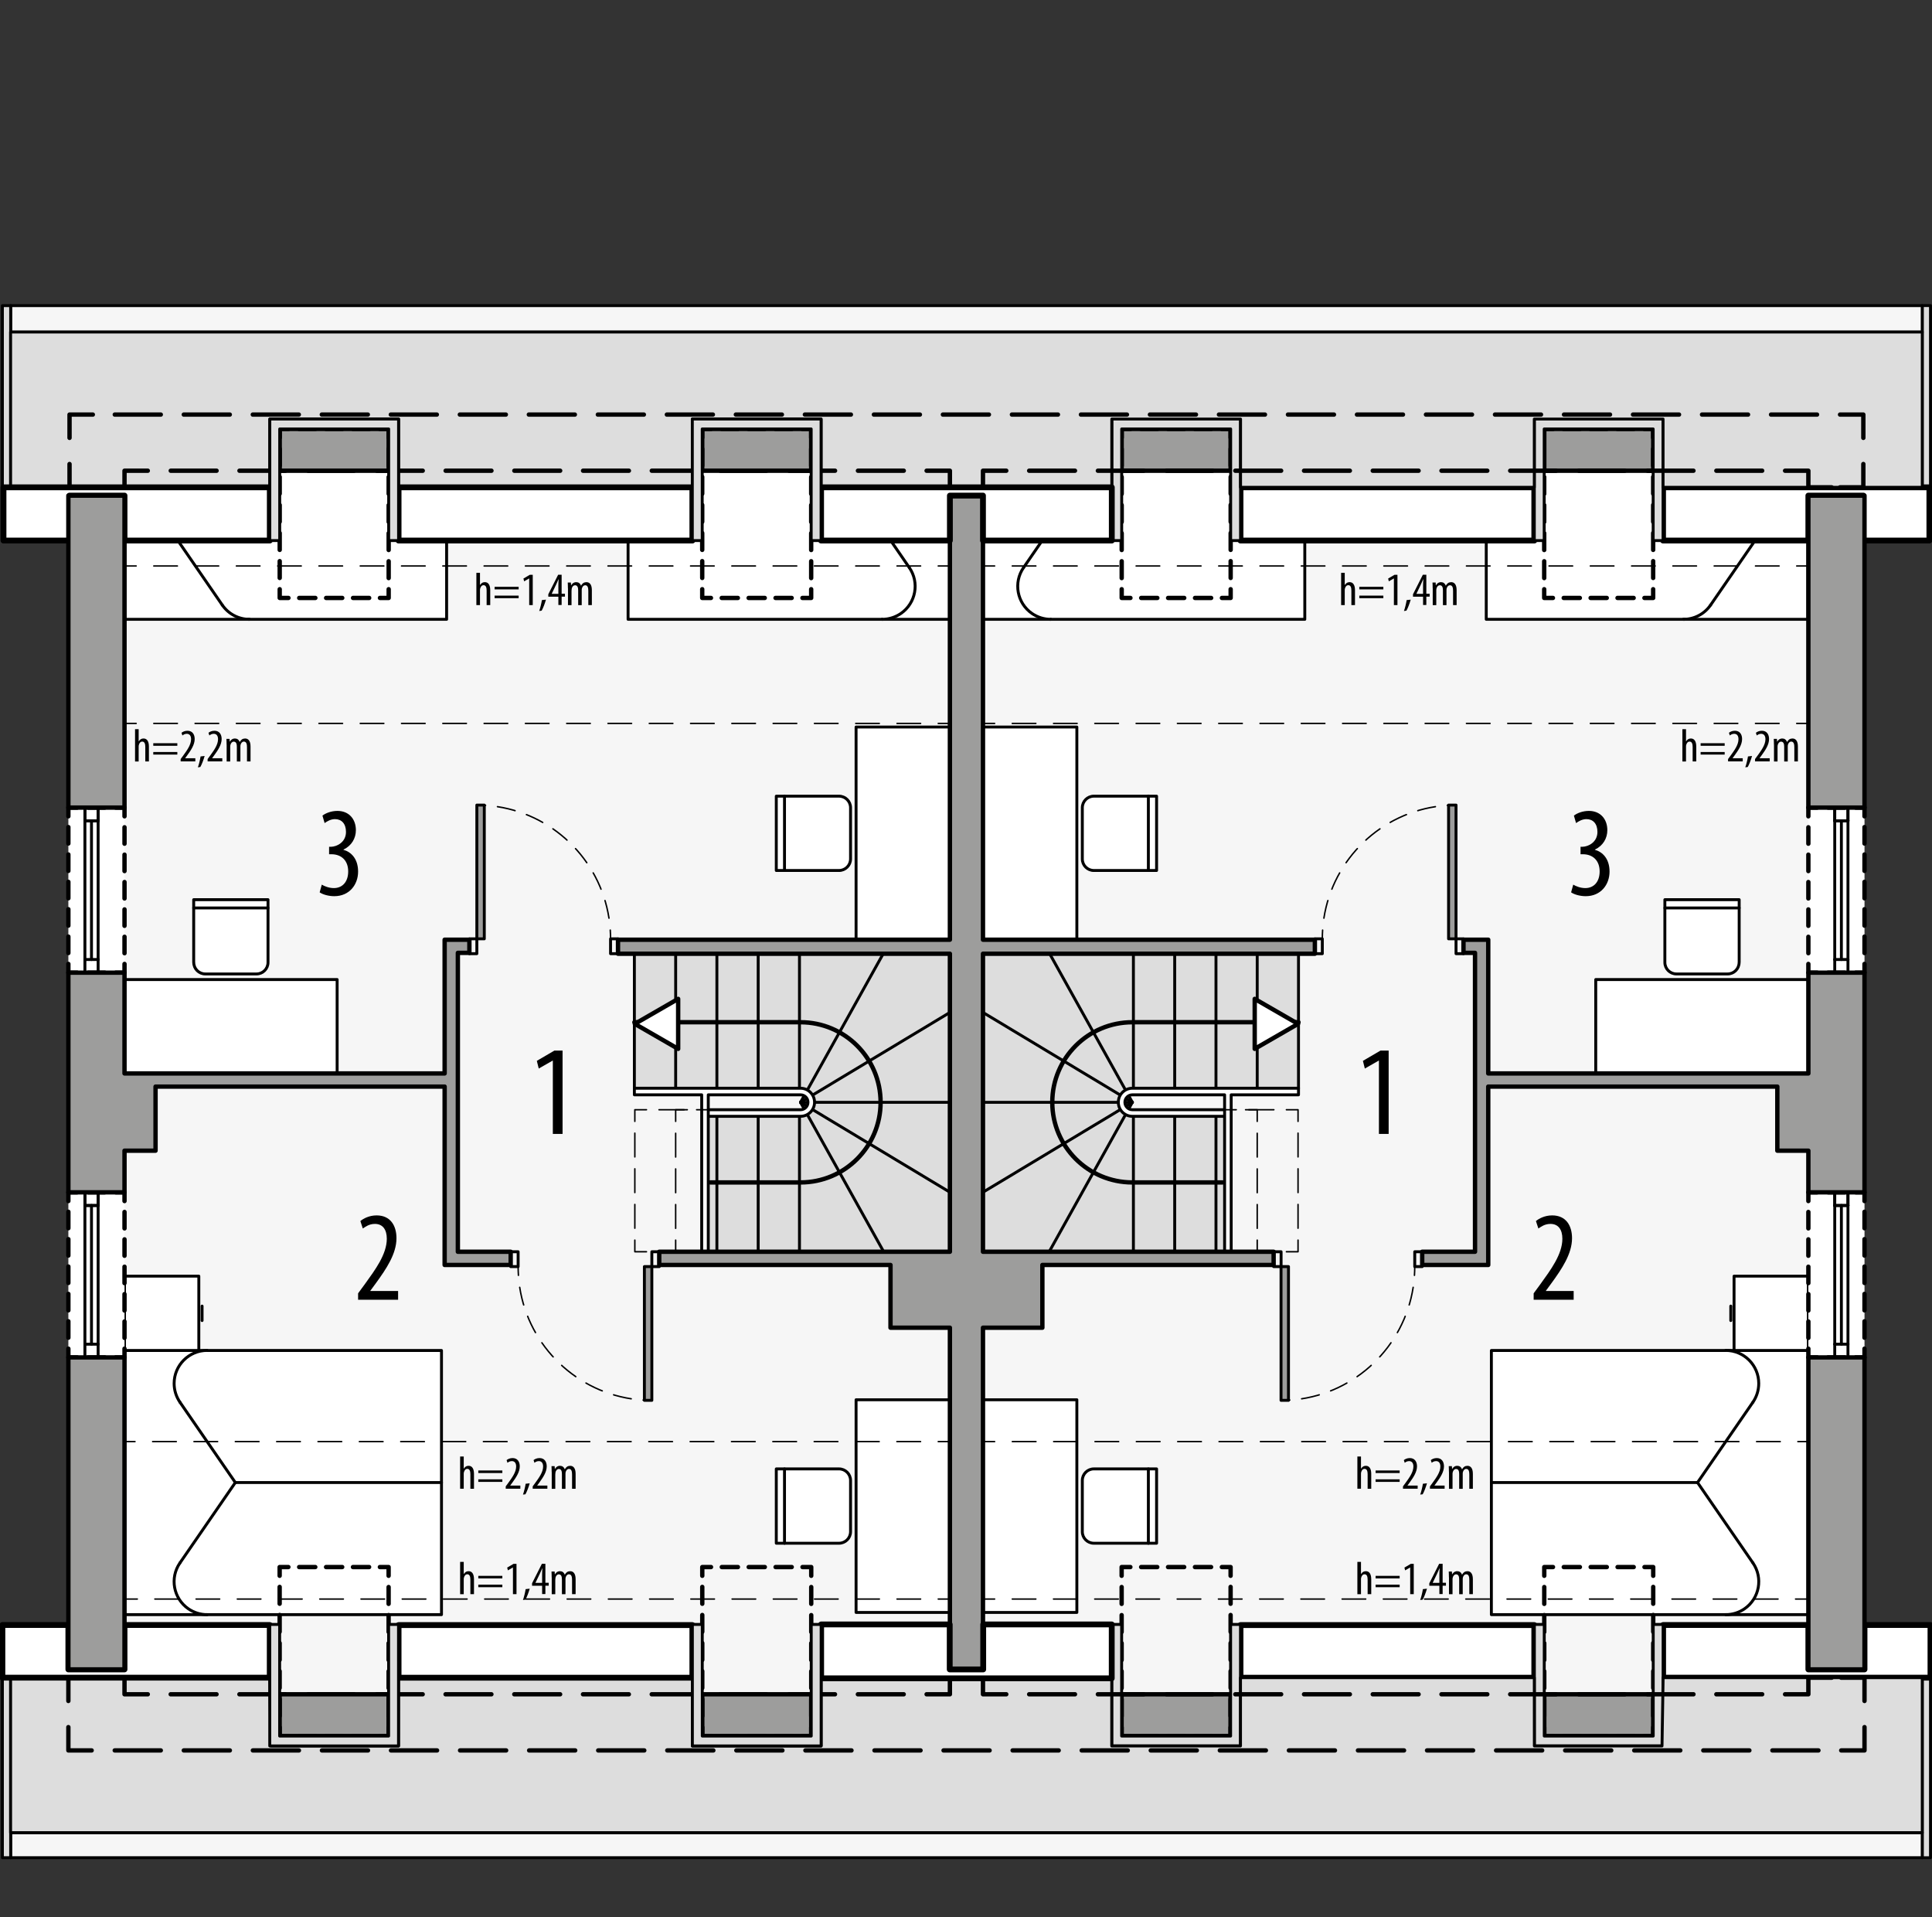
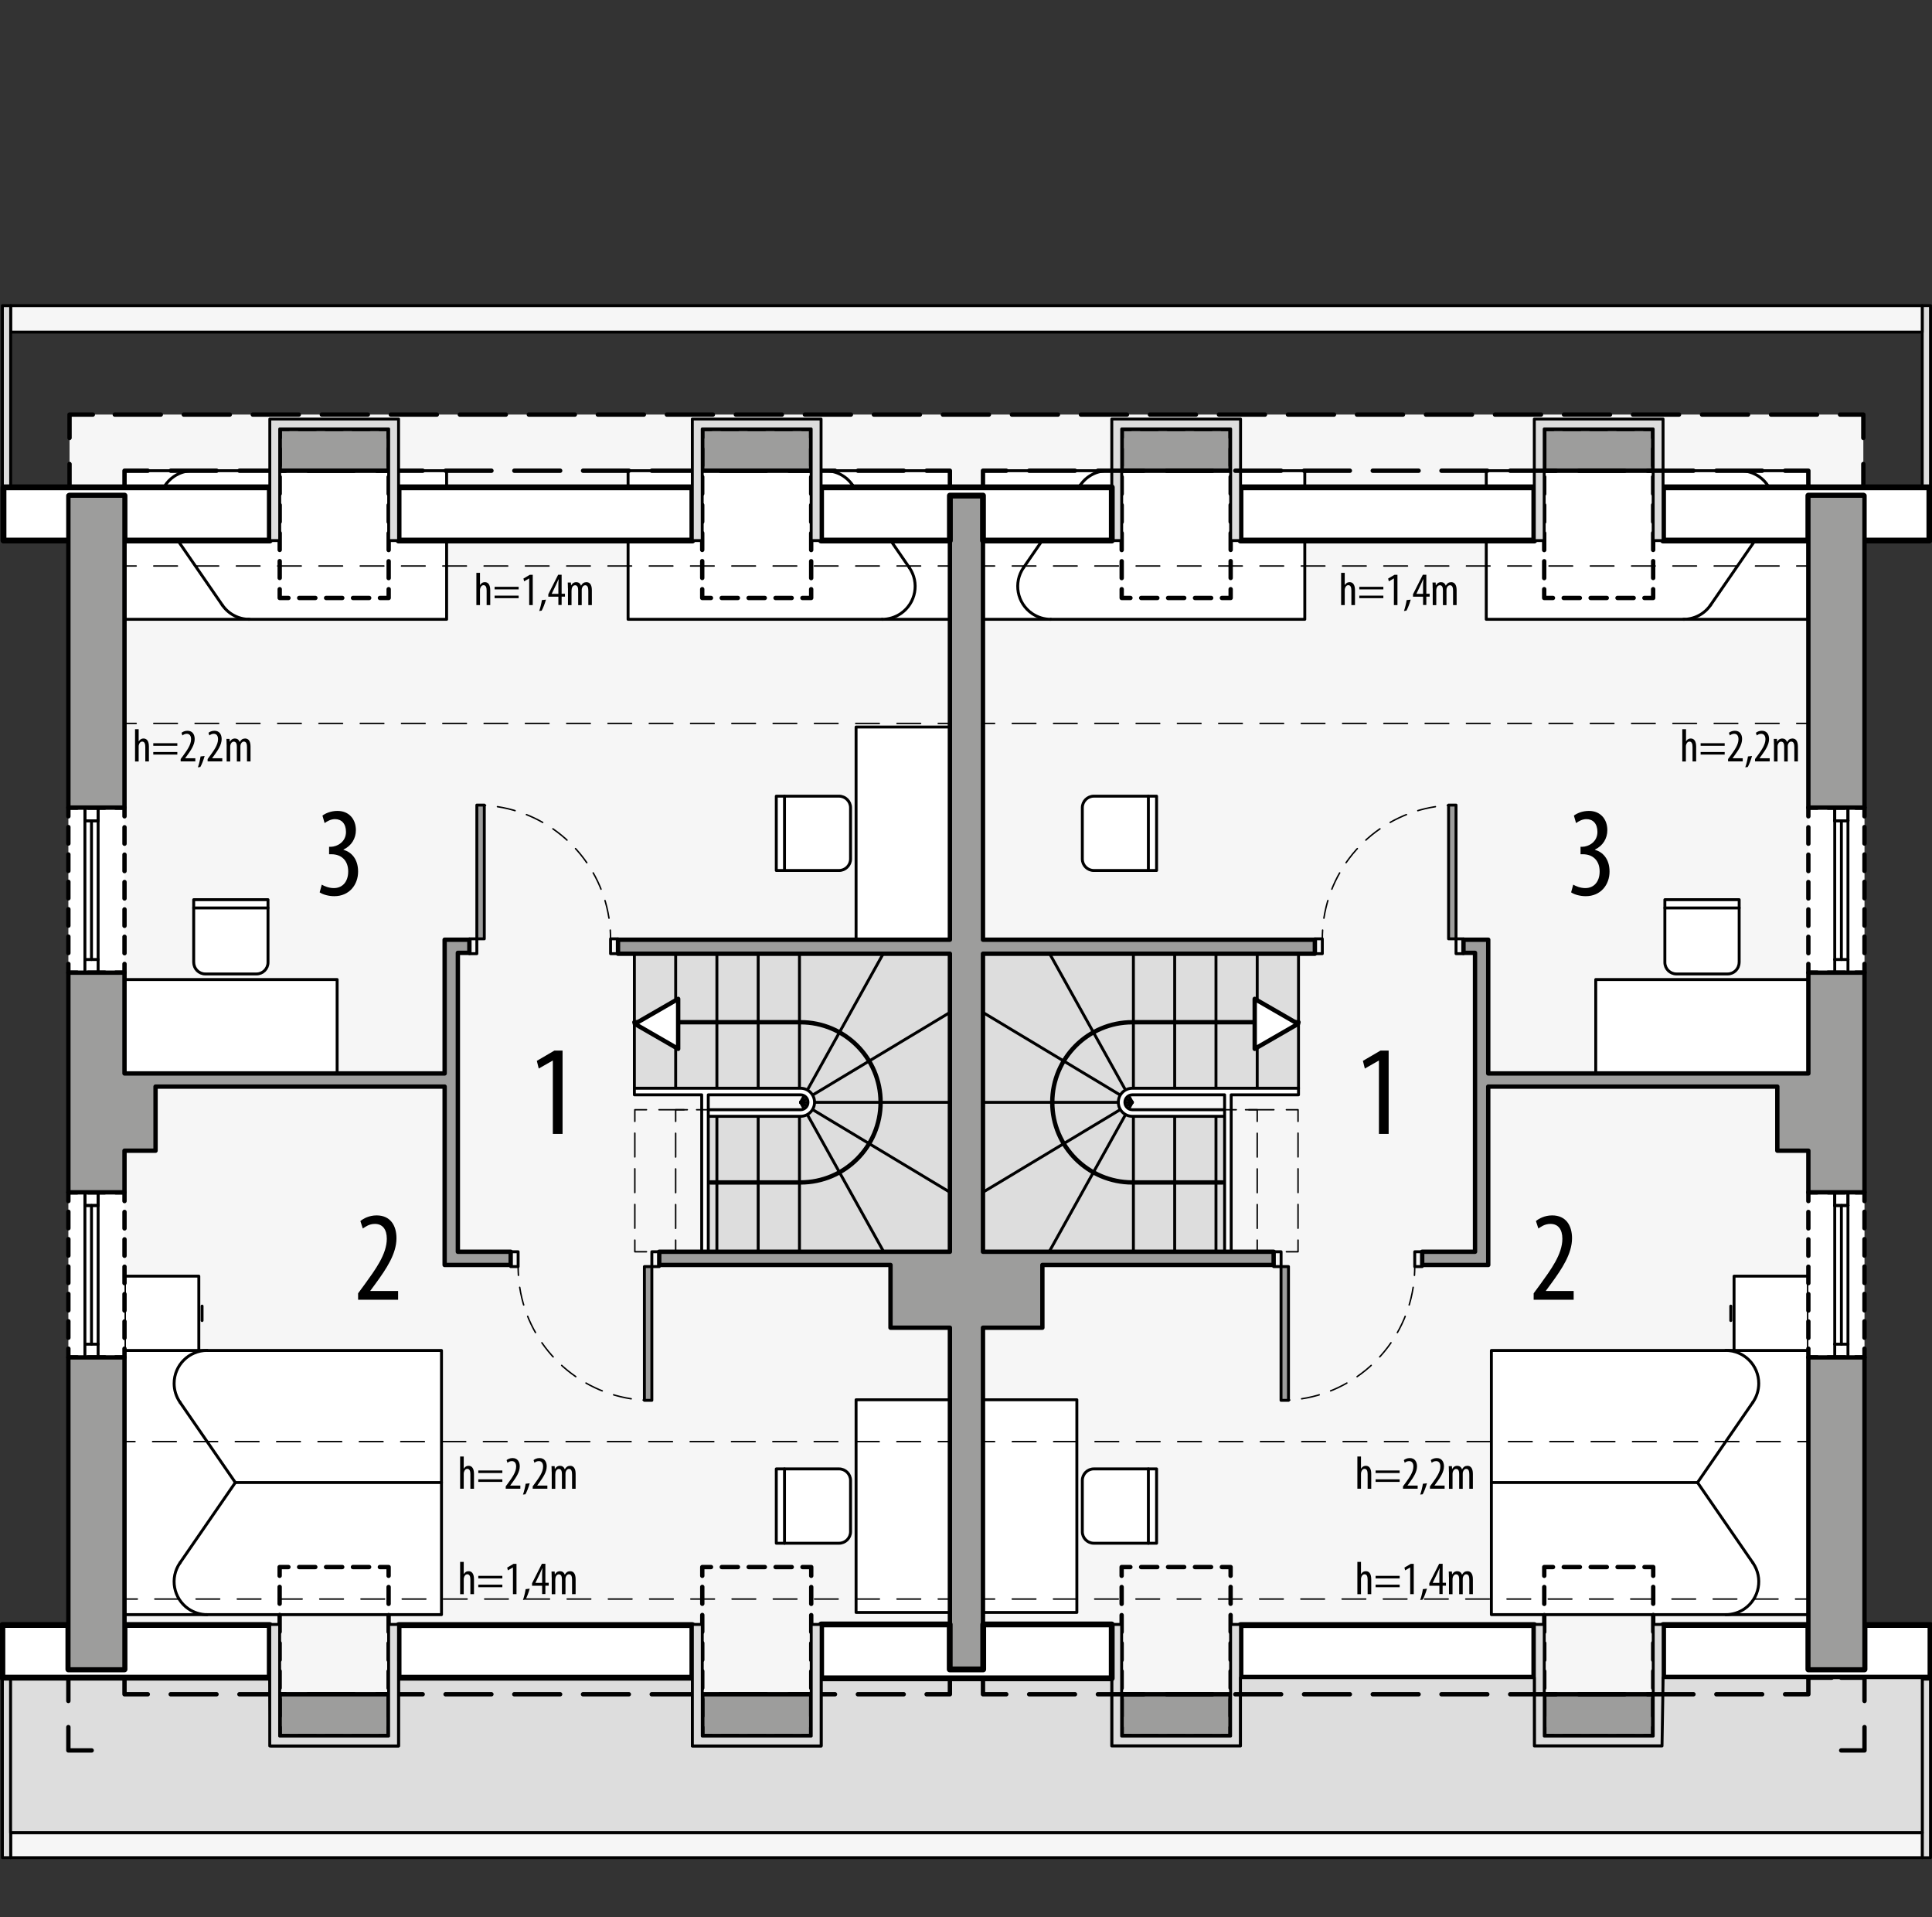
<svg xmlns="http://www.w3.org/2000/svg" id="a" viewBox="0 0 331.75 329.16">
  <rect x="0" y="0" width="331.75" height="329.16" fill="#333333" stroke="none" />
  <rect x="11.94" y="71.17" width="308.02" height="229.32" style="fill:#f6f6f6; stroke-width:0px;" />
  <rect x="255.21" y="80.81" width="55.26" height="25.51" style="fill:#fff; stroke:#000; stroke-linecap:round; stroke-linejoin:round; stroke-width:.5px;" />
  <path d="M293.73,103.87c-1.06,1.54-2.8,2.45-4.67,2.45" style="fill:#fff; stroke:#000; stroke-linecap:round; stroke-linejoin:round; stroke-width:.5px;" />
  <line x1="303.49" y1="89.7" x2="293.73" y2="103.87" style="fill:#fff; stroke:#000; stroke-linecap:round; stroke-linejoin:round; stroke-width:.5px;" />
  <path d="M298.83,80.81c1.15,0,2.27.35,3.22,1,2.58,1.78,3.23,5.31,1.45,7.88" style="fill:#fff; stroke:#000; stroke-linecap:round; stroke-linejoin:round; stroke-width:.5px;" />
  <rect x="168.79" y="80.81" width="55.26" height="25.51" style="fill:#fff; stroke:#000; stroke-linecap:round; stroke-linejoin:round; stroke-width:.5px;" />
  <path d="M185.52,83.26c1.06-1.54,2.8-2.45,4.67-2.45" style="fill:#fff; stroke:#000; stroke-linecap:round; stroke-linejoin:round; stroke-width:.5px;" />
  <line x1="175.76" y1="97.44" x2="185.52" y2="83.26" style="fill:#fff; stroke:#000; stroke-linecap:round; stroke-linejoin:round; stroke-width:.5px;" />
  <path d="M180.43,106.32c-1.15,0-2.27-.35-3.22-1-2.58-1.78-3.23-5.31-1.45-7.88" style="fill:#fff; stroke:#000; stroke-linecap:round; stroke-linejoin:round; stroke-width:.5px;" />
  <rect x="256.09" y="231.84" width="54.43" height="45.35" style="fill:#fff; stroke:#000; stroke-linecap:round; stroke-linejoin:round; stroke-width:.5px;" />
  <line x1="291.49" y1="254.51" x2="256.09" y2="254.51" style="fill:#fff; stroke:#000; stroke-linecap:round; stroke-linejoin:round; stroke-width:.5px;" />
  <path d="M301,240.72c.65-.95,1-2.07,1-3.22,0-3.13-2.54-5.67-5.67-5.67" style="fill:#fff; stroke:#000; stroke-linecap:round; stroke-linejoin:round; stroke-width:.5px;" />
  <path d="M296.33,277.19c1.15,0,2.27-.35,3.22-1,2.58-1.78,3.23-5.31,1.45-7.88" style="fill:#fff; stroke:#000; stroke-linecap:round; stroke-linejoin:round; stroke-width:.5px;" />
  <line x1="301" y1="268.31" x2="291.49" y2="254.51" style="fill:#fff; stroke:#000; stroke-linecap:round; stroke-linejoin:round; stroke-width:.5px;" />
  <line x1="301" y1="240.72" x2="291.49" y2="254.51" style="fill:#fff; stroke:#000; stroke-linecap:round; stroke-linejoin:round; stroke-width:.5px;" />
  <line x1="297.2" y1="224.22" x2="297.2" y2="226.7" style="fill:#fff; stroke:#000; stroke-linecap:round; stroke-linejoin:round; stroke-width:.5px;" />
  <rect x="297.76" y="219.08" width="12.76" height="12.76" style="fill:#fff; stroke:#000; stroke-linecap:round; stroke-linejoin:round; stroke-width:.5px;" />
  <path d="M185.85,254.16v8.79c0,1.1.89,1.98,1.98,1.98h10.77v-12.76h-10.77c-1.1,0-1.98.89-1.98,1.98Z" style="fill:#fff; stroke:#000; stroke-linecap:round; stroke-linejoin:round; stroke-width:.5px;" />
  <line x1="197.19" y1="252.18" x2="197.19" y2="264.94" style="fill:none; stroke:#000; stroke-linecap:round; stroke-linejoin:round; stroke-width:.5px;" />
  <rect x="168.79" y="240.3" width="16.12" height="36.51" style="fill:#fff; stroke:#000; stroke-linecap:round; stroke-linejoin:round; stroke-width:.5px;" />
  <path d="M185.85,138.67v8.79c0,1.1.89,1.98,1.98,1.98h10.77v-12.76h-10.77c-1.1,0-1.98.89-1.98,1.98Z" style="fill:#fff; stroke:#000; stroke-linecap:round; stroke-linejoin:round; stroke-width:.5px;" />
  <line x1="197.19" y1="136.68" x2="197.19" y2="149.44" style="fill:none; stroke:#000; stroke-linecap:round; stroke-linejoin:round; stroke-width:.5px;" />
-   <rect x="168.79" y="124.81" width="16.12" height="36.51" style="fill:#fff; stroke:#000; stroke-linecap:round; stroke-linejoin:round; stroke-width:.5px;" />
  <path d="M298.64,165.22v-10.77s-12.76,0-12.76,0v10.77c0,1.1.89,1.98,1.98,1.98h8.79c1.1,0,1.98-.89,1.98-1.98Z" style="fill:#fff; stroke:#000; stroke-linecap:round; stroke-linejoin:round; stroke-width:.5px;" />
  <line x1="285.89" y1="155.87" x2="298.64" y2="155.87" style="fill:none; stroke:#000; stroke-linecap:round; stroke-linejoin:round; stroke-width:.5px;" />
  <rect x="274.01" y="168.16" width="36.51" height="16.12" style="fill:#fff; stroke:#000; stroke-linecap:round; stroke-linejoin:round; stroke-width:.5px;" />
  <rect x="310.52" y="204.69" width="9.64" height="28.35" style="fill:#fff; stroke-width:0px;" />
  <polyline points="318.66 233.03 320.16 233.03 320.16 231.53" style="fill:none; stroke:#000; stroke-linecap:round; stroke-linejoin:round; stroke-width:.75px;" />
  <line x1="320.16" y1="229.65" x2="320.16" y2="207.12" style="fill:none; stroke:#000; stroke-dasharray:0 0 2.82 1.88; stroke-linecap:round; stroke-linejoin:round; stroke-width:.75px;" />
  <polyline points="320.16 206.19 320.16 204.69 318.66 204.69" style="fill:none; stroke:#000; stroke-linecap:round; stroke-linejoin:round; stroke-width:.75px;" />
  <line x1="316.76" y1="204.69" x2="312.97" y2="204.69" style="fill:none; stroke:#000; stroke-dasharray:0 0 2.84 1.9; stroke-linecap:round; stroke-linejoin:round; stroke-width:.75px;" />
  <polyline points="312.02 204.69 310.52 204.69 310.52 206.19" style="fill:none; stroke:#000; stroke-linecap:round; stroke-linejoin:round; stroke-width:.75px;" />
  <line x1="310.52" y1="208.06" x2="310.52" y2="230.59" style="fill:none; stroke:#000; stroke-dasharray:0 0 2.82 1.88; stroke-linecap:round; stroke-linejoin:round; stroke-width:.75px;" />
  <polyline points="310.52 231.53 310.52 233.03 312.02 233.03" style="fill:none; stroke:#000; stroke-linecap:round; stroke-linejoin:round; stroke-width:.75px;" />
  <line x1="313.91" y1="233.03" x2="317.71" y2="233.03" style="fill:none; stroke:#000; stroke-dasharray:0 0 2.84 1.9; stroke-linecap:round; stroke-linejoin:round; stroke-width:.75px;" />
  <rect x="310.52" y="138.64" width="9.64" height="28.35" style="fill:#fff; stroke-width:0px;" />
  <polyline points="318.66 166.98 320.16 166.98 320.16 165.48" style="fill:none; stroke:#000; stroke-linecap:round; stroke-linejoin:round; stroke-width:.75px;" />
  <line x1="320.16" y1="163.61" x2="320.16" y2="141.08" style="fill:none; stroke:#000; stroke-dasharray:0 0 2.82 1.88; stroke-linecap:round; stroke-linejoin:round; stroke-width:.75px;" />
  <polyline points="320.16 140.14 320.16 138.64 318.66 138.64" style="fill:none; stroke:#000; stroke-linecap:round; stroke-linejoin:round; stroke-width:.75px;" />
  <line x1="316.76" y1="138.64" x2="312.97" y2="138.64" style="fill:none; stroke:#000; stroke-dasharray:0 0 2.84 1.9; stroke-linecap:round; stroke-linejoin:round; stroke-width:.75px;" />
  <polyline points="312.02 138.64 310.52 138.64 310.52 140.14" style="fill:none; stroke:#000; stroke-linecap:round; stroke-linejoin:round; stroke-width:.75px;" />
  <line x1="310.52" y1="142.02" x2="310.52" y2="164.55" style="fill:none; stroke:#000; stroke-dasharray:0 0 2.82 1.88; stroke-linecap:round; stroke-linejoin:round; stroke-width:.75px;" />
  <polyline points="310.52 165.48 310.52 166.98 312.02 166.98" style="fill:none; stroke:#000; stroke-linecap:round; stroke-linejoin:round; stroke-width:.75px;" />
  <line x1="313.91" y1="166.98" x2="317.71" y2="166.98" style="fill:none; stroke:#000; stroke-dasharray:0 0 2.84 1.9; stroke-linecap:round; stroke-linejoin:round; stroke-width:.75px;" />
  <rect x="330.08" y="52.47" width="1.42" height="31.2" transform="translate(661.57 136.13) rotate(-180)" style="fill:#ddd; stroke:#000; stroke-linecap:round; stroke-linejoin:round; stroke-width:.5px;" />
  <rect x="330.08" y="288.01" width="1.42" height="30.91" transform="translate(661.57 606.93) rotate(-180)" style="fill:#ddd; stroke:#000; stroke-linecap:round; stroke-linejoin:round; stroke-width:.5px;" />
  <line x1="315.05" y1="206.95" x2="315.05" y2="230.76" style="fill:none; stroke:#000; stroke-linecap:round; stroke-linejoin:round; stroke-width:.5px;" />
  <line x1="316.19" y1="230.76" x2="316.19" y2="206.95" style="fill:none; stroke:#000; stroke-linecap:round; stroke-linejoin:round; stroke-width:.5px;" />
  <line x1="317.32" y1="206.95" x2="317.32" y2="230.76" style="fill:none; stroke:#000; stroke-linecap:round; stroke-linejoin:round; stroke-width:.5px;" />
  <line x1="315.05" y1="230.76" x2="315.05" y2="233.03" style="fill:none; stroke:#000; stroke-linecap:round; stroke-linejoin:round; stroke-width:.5px;" />
  <line x1="317.32" y1="233.03" x2="317.32" y2="230.76" style="fill:none; stroke:#000; stroke-linecap:round; stroke-linejoin:round; stroke-width:.5px;" />
  <line x1="317.32" y1="230.76" x2="315.05" y2="230.76" style="fill:none; stroke:#000; stroke-linecap:round; stroke-linejoin:round; stroke-width:.5px;" />
  <line x1="317.32" y1="206.95" x2="315.05" y2="206.95" style="fill:none; stroke:#000; stroke-linecap:round; stroke-linejoin:round; stroke-width:.5px;" />
  <line x1="315.05" y1="206.95" x2="315.05" y2="204.69" style="fill:none; stroke:#000; stroke-linecap:round; stroke-linejoin:round; stroke-width:.5px;" />
  <line x1="317.32" y1="204.69" x2="317.32" y2="206.95" style="fill:none; stroke:#000; stroke-linecap:round; stroke-linejoin:round; stroke-width:.5px;" />
  <line x1="317.32" y1="206.95" x2="315.05" y2="206.95" style="fill:none; stroke:#000; stroke-linecap:round; stroke-linejoin:round; stroke-width:.5px;" />
  <line x1="315.05" y1="206.95" x2="315.05" y2="204.69" style="fill:none; stroke:#000; stroke-linecap:round; stroke-linejoin:round; stroke-width:.5px;" />
  <line x1="317.32" y1="204.69" x2="317.32" y2="206.95" style="fill:none; stroke:#000; stroke-linecap:round; stroke-linejoin:round; stroke-width:.5px;" />
  <line x1="315.05" y1="140.91" x2="315.05" y2="164.72" style="fill:none; stroke:#000; stroke-linecap:round; stroke-linejoin:round; stroke-width:.5px;" />
  <line x1="316.19" y1="164.72" x2="316.19" y2="140.91" style="fill:none; stroke:#000; stroke-linecap:round; stroke-linejoin:round; stroke-width:.5px;" />
  <line x1="317.32" y1="140.91" x2="317.32" y2="164.72" style="fill:none; stroke:#000; stroke-linecap:round; stroke-linejoin:round; stroke-width:.5px;" />
  <line x1="315.05" y1="164.72" x2="315.05" y2="166.98" style="fill:none; stroke:#000; stroke-linecap:round; stroke-linejoin:round; stroke-width:.5px;" />
  <line x1="317.32" y1="166.98" x2="317.32" y2="164.72" style="fill:none; stroke:#000; stroke-linecap:round; stroke-linejoin:round; stroke-width:.5px;" />
  <line x1="317.32" y1="164.72" x2="315.05" y2="164.72" style="fill:none; stroke:#000; stroke-linecap:round; stroke-linejoin:round; stroke-width:.5px;" />
  <line x1="317.32" y1="140.91" x2="315.05" y2="140.91" style="fill:none; stroke:#000; stroke-linecap:round; stroke-linejoin:round; stroke-width:.5px;" />
  <line x1="315.05" y1="140.91" x2="315.05" y2="138.64" style="fill:none; stroke:#000; stroke-linecap:round; stroke-linejoin:round; stroke-width:.5px;" />
  <line x1="317.32" y1="138.64" x2="317.32" y2="140.91" style="fill:none; stroke:#000; stroke-linecap:round; stroke-linejoin:round; stroke-width:.5px;" />
  <line x1="317.32" y1="140.91" x2="315.05" y2="140.91" style="fill:none; stroke:#000; stroke-linecap:round; stroke-linejoin:round; stroke-width:.5px;" />
  <line x1="315.05" y1="140.91" x2="315.05" y2="138.64" style="fill:none; stroke:#000; stroke-linecap:round; stroke-linejoin:round; stroke-width:.5px;" />
  <line x1="317.32" y1="138.64" x2="317.32" y2="140.91" style="fill:none; stroke:#000; stroke-linecap:round; stroke-linejoin:round; stroke-width:.5px;" />
  <line x1="218.7" y1="217.16" x2="218.7" y2="214.89" style="fill:none; stroke:#000; stroke-linecap:round; stroke-linejoin:round; stroke-width:.5px;" />
  <line x1="244.21" y1="217.16" x2="244.21" y2="214.89" style="fill:none; stroke:#000; stroke-linecap:round; stroke-linejoin:round; stroke-width:.5px;" />
  <rect x="218.7" y="214.89" width="1.28" height="2.55" style="fill:none; stroke:#000; stroke-linecap:round; stroke-linejoin:round; stroke-width:.5px;" />
  <rect x="242.93" y="214.89" width="1.28" height="2.55" style="fill:none; stroke:#000; stroke-linecap:round; stroke-linejoin:round; stroke-width:.5px;" />
  <rect x="219.97" y="217.44" width="1.28" height="22.96" style="fill:#9d9d9c; stroke:#000; stroke-linecap:round; stroke-linejoin:round; stroke-width:.5px;" />
  <path d="M242.93,217.44c0,.5-.02,1-.05,1.5" style="fill:none; stroke:#000; stroke-linecap:round; stroke-linejoin:round; stroke-width:.25px;" />
  <path d="M242.66,221c-1.58,10.17-9.84,18.14-20.16,19.27" style="fill:none; stroke:#000; stroke-dasharray:0 0 3.1 2.07; stroke-linecap:round; stroke-linejoin:round; stroke-width:.25px;" />
  <path d="M221.47,240.35c-.5.03-1,.05-1.5.05" style="fill:none; stroke:#000; stroke-linecap:round; stroke-linejoin:round; stroke-width:.25px;" />
  <rect x="250.02" y="161.17" width="1.28" height="2.55" style="fill:none; stroke:#000; stroke-linecap:round; stroke-linejoin:round; stroke-width:.5px;" />
  <rect x="225.78" y="161.17" width="1.28" height="2.55" style="fill:none; stroke:#000; stroke-linecap:round; stroke-linejoin:round; stroke-width:.5px;" />
  <rect x="248.74" y="138.21" width="1.28" height="22.96" style="fill:#9d9d9c; stroke:#000; stroke-linecap:round; stroke-linejoin:round; stroke-width:.5px;" />
  <path d="M227.06,161.17c0-.5.02-1,.05-1.5" style="fill:none; stroke:#000; stroke-linecap:round; stroke-linejoin:round; stroke-width:.25px;" />
  <path d="M227.33,157.62c1.58-10.17,9.84-18.14,20.16-19.27" style="fill:none; stroke:#000; stroke-dasharray:0 0 3.1 2.07; stroke-linecap:round; stroke-linejoin:round; stroke-width:.25px;" />
  <path d="M248.52,138.26c.5-.03,1-.05,1.5-.05" style="fill:none; stroke:#000; stroke-linecap:round; stroke-linejoin:round; stroke-width:.25px;" />
  <path d="M222.97,163.58v23.24h-12.69s0,1.13,0,1.13h-15.77c-.7,0-1.28.57-1.28,1.28s.57,1.28,1.28,1.28h15.77v24.38h-41.5v-51.31h54.18Z" style="fill:#ddd; stroke-width:0px;" />
  <line x1="192.03" y1="189.24" x2="168.79" y2="189.24" style="fill:none; stroke:#000; stroke-linecap:round; stroke-linejoin:round; stroke-width:.5px;" />
  <line x1="192.03" y1="189.24" x2="194.44" y2="189.24" style="fill:none; stroke:#000; stroke-linecap:round; stroke-linejoin:round; stroke-width:.5px;" />
  <line x1="168.79" y1="173.81" x2="194.44" y2="189.24" style="fill:none; stroke:#000; stroke-linecap:round; stroke-linejoin:round; stroke-width:.5px;" />
  <line x1="180.16" y1="163.58" x2="194.44" y2="189.24" style="fill:none; stroke:#000; stroke-linecap:round; stroke-linejoin:round; stroke-width:.5px;" />
  <line x1="194.62" y1="186.83" x2="194.62" y2="163.58" style="fill:none; stroke:#000; stroke-linecap:round; stroke-linejoin:round; stroke-width:.5px;" />
  <line x1="201.71" y1="186.83" x2="201.71" y2="163.58" style="fill:none; stroke:#000; stroke-linecap:round; stroke-linejoin:round; stroke-width:.5px;" />
  <line x1="208.8" y1="186.83" x2="208.8" y2="163.58" style="fill:none; stroke:#000; stroke-linecap:round; stroke-linejoin:round; stroke-width:.5px;" />
  <line x1="215.88" y1="186.83" x2="215.88" y2="163.58" style="fill:none; stroke:#000; stroke-linecap:round; stroke-linejoin:round; stroke-width:.5px;" />
  <line x1="222.97" y1="186.83" x2="222.97" y2="163.58" style="fill:none; stroke:#000; stroke-linecap:round; stroke-linejoin:round; stroke-width:.5px;" />
  <line x1="168.79" y1="204.67" x2="194.44" y2="189.24" style="fill:none; stroke:#000; stroke-linecap:round; stroke-linejoin:round; stroke-width:.5px;" />
  <line x1="180.16" y1="214.89" x2="194.44" y2="189.24" style="fill:none; stroke:#000; stroke-linecap:round; stroke-linejoin:round; stroke-width:.5px;" />
  <line x1="194.62" y1="191.65" x2="194.62" y2="214.89" style="fill:none; stroke:#000; stroke-linecap:round; stroke-linejoin:round; stroke-width:.5px;" />
  <line x1="201.71" y1="191.65" x2="201.71" y2="214.89" style="fill:none; stroke:#000; stroke-linecap:round; stroke-linejoin:round; stroke-width:.5px;" />
  <line x1="208.8" y1="191.65" x2="208.8" y2="214.89" style="fill:none; stroke:#000; stroke-linecap:round; stroke-linejoin:round; stroke-width:.5px;" />
  <path d="M210.28,190.51h-15.84c-.7,0-1.28-.57-1.28-1.28,0-.7.57-1.28,1.28-1.28h0s15.84,0,15.84,0v26.93s1.13,0,1.13,0v-26.93h11.56s0-1.13,0-1.13h-28.53c-1.33,0-2.41,1.08-2.41,2.41,0,1.33,1.08,2.41,2.41,2.41h15.84s0-1.13,0-1.13Z" style="fill:#fff; stroke:#000; stroke-linecap:round; stroke-linejoin:round; stroke-width:.5px;" />
  <path d="M222.97,175.49h-28.53,0c-7.59,0-13.75,6.16-13.75,13.75,0,7.59,6.16,13.75,13.75,13.75h-.18s15.65,0,15.65,0" style="fill:none; stroke:#000; stroke-linecap:round; stroke-linejoin:round; stroke-width:.75px;" />
  <polyline points="213.88 190.51 215.88 190.51 215.88 191.65 215.88 192.51" style="fill:none; stroke:#000; stroke-linecap:round; stroke-linejoin:round; stroke-width:.25px;" />
  <line x1="215.88" y1="194.55" x2="215.88" y2="211.87" style="fill:none; stroke:#000; stroke-dasharray:0 0 4.08 2.04; stroke-linecap:round; stroke-linejoin:round; stroke-width:.25px;" />
  <polyline points="215.88 212.89 215.88 214.89 213.88 214.89" style="fill:none; stroke:#000; stroke-linecap:round; stroke-linejoin:round; stroke-width:.25px;" />
  <polyline points="213.42 214.89 211.42 214.89 213.42 214.89" style="fill:none; stroke:#000; stroke-linecap:round; stroke-linejoin:round; stroke-width:.25px;" />
  <line x1="215.28" y1="214.89" x2="219.95" y2="214.89" style="fill:none; stroke:#000; stroke-dasharray:0 0 3.74 1.87; stroke-linecap:round; stroke-linejoin:round; stroke-width:.25px;" />
  <polyline points="220.89 214.89 222.89 214.89 222.89 212.89" style="fill:none; stroke:#000; stroke-linecap:round; stroke-linejoin:round; stroke-width:.25px;" />
  <line x1="222.89" y1="210.85" x2="222.89" y2="193.53" style="fill:none; stroke:#000; stroke-dasharray:0 0 4.08 2.04; stroke-linecap:round; stroke-linejoin:round; stroke-width:.25px;" />
  <polyline points="222.89 192.51 222.89 190.51 220.89 190.51" style="fill:none; stroke:#000; stroke-linecap:round; stroke-linejoin:round; stroke-width:.25px;" />
  <line x1="218.74" y1="190.51" x2="213.36" y2="190.51" style="fill:none; stroke:#000; stroke-dasharray:0 0 4.3 2.15; stroke-linecap:round; stroke-linejoin:round; stroke-width:.25px;" />
  <polyline points="212.28 190.51 210.28 190.51 212.28 190.51" style="fill:none; stroke:#000; stroke-linecap:round; stroke-linejoin:round; stroke-width:.25px;" />
  <polygon points="222.89 175.77 215.45 180.06 215.45 171.48 222.89 175.77" style="fill:#fff; stroke:#000; stroke-linecap:round; stroke-linejoin:round; stroke-width:.75px;" />
  <line x1="168.79" y1="97.16" x2="170.79" y2="97.16" style="fill:none; stroke:#000; stroke-linecap:round; stroke-linejoin:round; stroke-width:.25px;" />
  <line x1="173.82" y1="97.16" x2="307" y2="97.16" style="fill:none; stroke:#000; stroke-dasharray:0 0 4.05 3.04; stroke-linecap:round; stroke-linejoin:round; stroke-width:.25px;" />
  <line x1="308.52" y1="97.16" x2="310.52" y2="97.16" style="fill:none; stroke:#000; stroke-linecap:round; stroke-linejoin:round; stroke-width:.25px;" />
  <line x1="168.79" y1="124.19" x2="170.79" y2="124.19" style="fill:none; stroke:#000; stroke-linecap:round; stroke-linejoin:round; stroke-width:.25px;" />
  <line x1="173.82" y1="124.19" x2="307" y2="124.19" style="fill:none; stroke:#000; stroke-dasharray:0 0 4.05 3.04; stroke-linecap:round; stroke-linejoin:round; stroke-width:.25px;" />
  <line x1="308.52" y1="124.19" x2="310.52" y2="124.19" style="fill:none; stroke:#000; stroke-linecap:round; stroke-linejoin:round; stroke-width:.25px;" />
  <line x1="168.79" y1="274.51" x2="170.79" y2="274.51" style="fill:none; stroke:#000; stroke-linecap:round; stroke-linejoin:round; stroke-width:.25px;" />
  <line x1="173.82" y1="274.51" x2="306.8" y2="274.51" style="fill:none; stroke:#000; stroke-dasharray:0 0 4.05 3.03; stroke-linecap:round; stroke-linejoin:round; stroke-width:.25px;" />
  <line x1="308.32" y1="274.51" x2="310.32" y2="274.51" style="fill:none; stroke:#000; stroke-linecap:round; stroke-linejoin:round; stroke-width:.25px;" />
  <line x1="168.79" y1="247.48" x2="170.79" y2="247.48" style="fill:none; stroke:#000; stroke-linecap:round; stroke-linejoin:round; stroke-width:.25px;" />
  <line x1="173.83" y1="247.48" x2="307.2" y2="247.48" style="fill:none; stroke:#000; stroke-dasharray:0 0 4.06 3.04; stroke-linecap:round; stroke-linejoin:round; stroke-width:.25px;" />
  <line x1="308.72" y1="247.48" x2="310.72" y2="247.48" style="fill:none; stroke:#000; stroke-linecap:round; stroke-linejoin:round; stroke-width:.25px;" />
  <rect x="192.61" y="73.64" width="18.71" height="7.17" transform="translate(403.92 154.45) rotate(-180)" style="fill:#9d9d9c; stroke:#000; stroke-linecap:round; stroke-linejoin:round; stroke-width:.75px;" />
  <rect x="265.16" y="73.64" width="18.71" height="7.17" transform="translate(549.04 154.45) rotate(-180)" style="fill:#9d9d9c; stroke:#000; stroke-linecap:round; stroke-linejoin:round; stroke-width:.75px;" />
  <rect x="192.6" y="290.86" width="18.71" height="7.17" transform="translate(403.9 588.89) rotate(-180)" style="fill:#9d9d9c; stroke:#000; stroke-linecap:round; stroke-linejoin:round; stroke-width:.75px;" />
  <rect x="265.17" y="290.86" width="18.71" height="7.17" transform="translate(549.05 588.89) rotate(-180)" style="fill:#9d9d9c; stroke:#000; stroke-linecap:round; stroke-linejoin:round; stroke-width:.75px;" />
  <rect x="213.02" y="83.66" width="50.45" height="9.14" transform="translate(476.48 176.46) rotate(-180)" style="fill:#fff; stroke:#000; stroke-linecap:round; stroke-linejoin:round;" />
  <rect x="213.02" y="278.98" width="50.45" height="9.04" transform="translate(476.48 567) rotate(-180)" style="fill:#fff; stroke:#000; stroke-linecap:round; stroke-linejoin:round;" />
  <polygon points="320.16 278.97 320.16 286.59 310.52 286.59 310.52 278.97 285.58 278.97 285.58 288.01 331.49 288.01 331.49 278.97 320.16 278.97" style="fill:#fff; stroke:#000; stroke-linecap:round; stroke-linejoin:round;" />
  <polygon points="319.96 83.66 331.3 83.66 331.3 92.8 319.96 92.8 319.96 85.08 310.52 85.08 310.52 92.8 285.57 92.8 285.57 83.66 319.96 83.66" style="fill:#fff; stroke:#000; stroke-linecap:round; stroke-linejoin:round;" />
  <polyline points="265.16 101.15 265.16 102.65 266.66 102.65" style="fill:none; stroke:#000; stroke-linecap:round; stroke-linejoin:round; stroke-width:.75px;" />
  <line x1="268.51" y1="102.65" x2="281.45" y2="102.65" style="fill:none; stroke:#000; stroke-dasharray:0 0 2.77 1.85; stroke-linecap:round; stroke-linejoin:round; stroke-width:.75px;" />
  <polyline points="282.37 102.65 283.87 102.65 283.87 101.15" style="fill:none; stroke:#000; stroke-linecap:round; stroke-linejoin:round; stroke-width:.75px;" />
  <line x1="283.87" y1="99.22" x2="283.87" y2="76.1" style="fill:none; stroke:#000; stroke-dasharray:0 0 2.89 1.93; stroke-linecap:round; stroke-linejoin:round; stroke-width:.75px;" />
  <polyline points="283.87 75.14 283.87 73.64 282.37 73.64" style="fill:none; stroke:#000; stroke-linecap:round; stroke-linejoin:round; stroke-width:.75px;" />
  <line x1="280.52" y1="73.64" x2="267.59" y2="73.64" style="fill:none; stroke:#000; stroke-dasharray:0 0 2.77 1.85; stroke-linecap:round; stroke-linejoin:round; stroke-width:.75px;" />
  <polyline points="266.66 73.64 265.16 73.64 265.16 75.14" style="fill:none; stroke:#000; stroke-linecap:round; stroke-linejoin:round; stroke-width:.75px;" />
  <line x1="265.16" y1="77.07" x2="265.16" y2="100.19" style="fill:none; stroke:#000; stroke-dasharray:0 0 2.89 1.93; stroke-linecap:round; stroke-linejoin:round; stroke-width:.75px;" />
  <polygon points="265.16 92.8 263.46 92.8 263.46 71.94 285.57 71.94 285.57 92.8 283.87 92.8 283.87 73.64 265.16 73.64 265.16 92.8" style="fill:#ddd; stroke:#000; stroke-linecap:round; stroke-linejoin:round; stroke-width:.5px;" />
  <polyline points="192.61 101.15 192.61 102.65 194.11 102.65" style="fill:none; stroke:#000; stroke-linecap:round; stroke-linejoin:round; stroke-width:.75px;" />
  <line x1="195.96" y1="102.65" x2="208.89" y2="102.65" style="fill:none; stroke:#000; stroke-dasharray:0 0 2.77 1.85; stroke-linecap:round; stroke-linejoin:round; stroke-width:.75px;" />
  <polyline points="209.82 102.65 211.32 102.65 211.32 101.15" style="fill:none; stroke:#000; stroke-linecap:round; stroke-linejoin:round; stroke-width:.75px;" />
  <line x1="211.32" y1="99.22" x2="211.32" y2="76.1" style="fill:none; stroke:#000; stroke-dasharray:0 0 2.89 1.93; stroke-linecap:round; stroke-linejoin:round; stroke-width:.75px;" />
  <polyline points="211.32 75.14 211.32 73.64 209.82 73.64" style="fill:none; stroke:#000; stroke-linecap:round; stroke-linejoin:round; stroke-width:.75px;" />
  <line x1="207.97" y1="73.64" x2="195.03" y2="73.64" style="fill:none; stroke:#000; stroke-dasharray:0 0 2.77 1.85; stroke-linecap:round; stroke-linejoin:round; stroke-width:.75px;" />
  <polyline points="194.11 73.64 192.61 73.64 192.61 75.14" style="fill:none; stroke:#000; stroke-linecap:round; stroke-linejoin:round; stroke-width:.75px;" />
  <line x1="192.61" y1="77.07" x2="192.61" y2="100.19" style="fill:none; stroke:#000; stroke-dasharray:0 0 2.89 1.93; stroke-linecap:round; stroke-linejoin:round; stroke-width:.75px;" />
  <polygon points="192.61 92.8 190.91 92.8 190.91 71.94 213.02 71.94 213.02 92.8 211.32 92.8 211.32 73.64 192.61 73.64 192.61 92.8" style="fill:#ddd; stroke:#000; stroke-linecap:round; stroke-linejoin:round; stroke-width:.5px;" />
  <polyline points="211.31 270.52 211.31 269.02 209.81 269.02" style="fill:none; stroke:#000; stroke-linecap:round; stroke-linejoin:round; stroke-width:.75px;" />
  <line x1="207.96" y1="269.02" x2="195.02" y2="269.02" style="fill:none; stroke:#000; stroke-dasharray:0 0 2.77 1.85; stroke-linecap:round; stroke-linejoin:round; stroke-width:.75px;" />
  <polyline points="194.1 269.02 192.6 269.02 192.6 270.52" style="fill:none; stroke:#000; stroke-linecap:round; stroke-linejoin:round; stroke-width:.75px;" />
  <line x1="192.6" y1="272.45" x2="192.6" y2="295.57" style="fill:none; stroke:#000; stroke-dasharray:0 0 2.89 1.93; stroke-linecap:round; stroke-linejoin:round; stroke-width:.75px;" />
  <polyline points="192.6 296.53 192.6 298.03 194.1 298.03" style="fill:none; stroke:#000; stroke-linecap:round; stroke-linejoin:round; stroke-width:.75px;" />
  <line x1="195.95" y1="298.03" x2="208.88" y2="298.03" style="fill:none; stroke:#000; stroke-dasharray:0 0 2.77 1.85; stroke-linecap:round; stroke-linejoin:round; stroke-width:.75px;" />
  <polyline points="209.81 298.03 211.31 298.03 211.31 296.53" style="fill:none; stroke:#000; stroke-linecap:round; stroke-linejoin:round; stroke-width:.75px;" />
  <line x1="211.31" y1="294.6" x2="211.31" y2="271.48" style="fill:none; stroke:#000; stroke-dasharray:0 0 2.89 1.93; stroke-linecap:round; stroke-linejoin:round; stroke-width:.75px;" />
  <polyline points="283.88 270.52 283.88 269.02 282.38 269.02" style="fill:none; stroke:#000; stroke-linecap:round; stroke-linejoin:round; stroke-width:.75px;" />
  <line x1="280.53" y1="269.02" x2="267.59" y2="269.02" style="fill:none; stroke:#000; stroke-dasharray:0 0 2.77 1.85; stroke-linecap:round; stroke-linejoin:round; stroke-width:.75px;" />
  <polyline points="266.67 269.02 265.17 269.02 265.17 270.52" style="fill:none; stroke:#000; stroke-linecap:round; stroke-linejoin:round; stroke-width:.75px;" />
  <line x1="265.17" y1="272.45" x2="265.17" y2="295.57" style="fill:none; stroke:#000; stroke-dasharray:0 0 2.89 1.93; stroke-linecap:round; stroke-linejoin:round; stroke-width:.75px;" />
  <polyline points="265.17 296.53 265.17 298.03 266.67 298.03" style="fill:none; stroke:#000; stroke-linecap:round; stroke-linejoin:round; stroke-width:.75px;" />
  <line x1="268.52" y1="298.03" x2="281.45" y2="298.03" style="fill:none; stroke:#000; stroke-dasharray:0 0 2.77 1.85; stroke-linecap:round; stroke-linejoin:round; stroke-width:.75px;" />
  <polyline points="282.38 298.03 283.88 298.03 283.88 296.53" style="fill:none; stroke:#000; stroke-linecap:round; stroke-linejoin:round; stroke-width:.75px;" />
  <line x1="283.88" y1="294.6" x2="283.88" y2="271.48" style="fill:none; stroke:#000; stroke-dasharray:0 0 2.89 1.93; stroke-linecap:round; stroke-linejoin:round; stroke-width:.75px;" />
  <polygon points="211.31 278.87 213.01 278.87 213.01 299.73 190.9 299.73 190.9 278.87 192.6 278.87 192.6 298.03 211.31 298.03 211.31 278.87" style="fill:#ddd; stroke:#000; stroke-linecap:round; stroke-linejoin:round; stroke-width:.5px;" />
  <polygon points="283.88 278.87 285.58 278.87 285.58 299.73 263.47 299.73 263.47 278.87 265.17 278.87 265.17 298.03 283.88 298.03 283.88 278.87" style="fill:#ddd; stroke:#000; stroke-linecap:round; stroke-linejoin:round; stroke-width:.5px;" />
  <path d="M270.15,151.87c.44.26,1.21.59,2.07.59,1.47,0,2.46-1.08,2.46-2.86,0-1.87-1.17-2.95-2.88-2.95h-.4v-1.28h.33c1.01-.02,2.57-.79,2.57-2.55,0-1.43-.77-2.2-1.89-2.2-.7,0-1.32.35-1.78.68l-.37-1.28c.53-.42,1.5-.81,2.57-.81,2.02,0,3.17,1.45,3.17,3.3,0,1.43-.75,2.68-2.13,3.34v.04c1.28.35,2.51,1.5,2.51,3.74s-1.5,4.22-4.09,4.22c-.92,0-1.94-.26-2.51-.66l.37-1.34Z" style="fill:#000; stroke-width:0px;" />
  <path d="M236.78,182.08h-.04l-2.38,1.36-.33-1.32,3.01-1.76h1.41v14.3h-1.67v-12.59Z" style="fill:#000; stroke-width:0px;" />
  <path d="M263.35,223.13v-1.1l1.21-1.65c1.69-2.35,3.72-5.04,3.72-7.72,0-1.58-.7-2.55-2.05-2.55-1.03,0-1.69.55-2.07.79l-.42-1.28c.51-.42,1.5-.97,2.79-.97,2.38,0,3.41,1.76,3.41,3.92,0,2.68-1.76,5.28-3.52,7.7l-.97,1.32v.04h4.77v1.5h-6.89Z" style="fill:#000; stroke-width:0px;" />
  <path d="M230.29,98.34h.62v2.08h.02c.08-.13.2-.26.32-.34.14-.09.3-.14.52-.14.49,0,.9.39.9,1.37v2.57h-.62v-2.5c0-.47-.1-.92-.52-.92-.29,0-.5.21-.6.62-.02.09-.02.2-.02.3v2.5h-.62v-5.53Z" style="fill:#000; stroke-width:0px;" />
  <path d="M233.41,101.18v-.44h4.13v.44h-4.13ZM233.41,102.69v-.44h4.13v.44h-4.13Z" style="fill:#000; stroke-width:0px;" />
  <path d="M239.36,99.3h-.02l-.86.5-.12-.48,1.09-.64h.51v5.2h-.61v-4.57Z" style="fill:#000; stroke-width:0px;" />
  <path d="M241.08,104.88c.17-.46.38-1.31.46-1.86l.7-.08c-.18.65-.52,1.53-.74,1.89l-.42.06Z" style="fill:#000; stroke-width:0px;" />
  <path d="M244.36,103.87v-1.43h-1.73v-.42l1.69-3.35h.6v3.26h.57v.5h-.57v1.43h-.56ZM244.36,101.94v-1.47c0-.36.02-.68.05-1.02h-.03c-.18.42-.29.66-.44.98l-.72,1.5v.02h1.14Z" style="fill:#000; stroke-width:0px;" />
  <path d="M246.01,101c0-.46-.02-.69-.03-1h.54l.03.48h.02c.17-.31.46-.54.87-.54.36,0,.66.18.81.59h.02c.1-.19.24-.34.38-.44.15-.1.34-.15.54-.15.52,0,.93.38.93,1.37v2.57h-.61v-2.42c0-.5-.07-.99-.54-.99-.26,0-.48.21-.57.58-.02.1-.02.22-.02.35v2.49h-.61v-2.54c0-.43-.08-.88-.54-.88-.25,0-.5.21-.58.62-.02.1-.02.22-.02.34v2.46h-.61v-2.87Z" style="fill:#000; stroke-width:0px;" />
-   <path d="M288.89,125.18h.62v2.08h.02c.08-.14.2-.26.32-.34.14-.09.3-.14.52-.14.49,0,.9.39.9,1.37v2.57h-.62v-2.49c0-.47-.1-.92-.52-.92-.29,0-.5.21-.6.62-.02.09-.02.2-.02.3v2.5h-.62v-5.53Z" style="fill:#000; stroke-width:0px;" />
+   <path d="M288.89,125.18h.62v2.08c.08-.14.2-.26.32-.34.14-.09.3-.14.52-.14.49,0,.9.39.9,1.37v2.57h-.62v-2.49c0-.47-.1-.92-.52-.92-.29,0-.5.21-.6.62-.02.09-.02.2-.02.3v2.5h-.62v-5.53Z" style="fill:#000; stroke-width:0px;" />
  <path d="M292.02,128.03v-.44h4.13v.44h-4.13ZM292.02,129.54v-.44h4.13v.44h-4.13Z" style="fill:#000; stroke-width:0px;" />
  <path d="M296.73,130.71v-.4l.44-.6c.62-.86,1.35-1.83,1.35-2.81,0-.58-.26-.93-.74-.93-.38,0-.62.2-.75.29l-.15-.46c.18-.15.54-.35,1.02-.35.86,0,1.24.64,1.24,1.42,0,.98-.64,1.92-1.28,2.8l-.35.48v.02h1.74v.54h-2.5Z" style="fill:#000; stroke-width:0px;" />
  <path d="M299.69,131.72c.17-.46.38-1.31.46-1.86l.7-.08c-.18.65-.52,1.53-.74,1.89l-.42.06Z" style="fill:#000; stroke-width:0px;" />
  <path d="M301.36,130.71v-.4l.44-.6c.62-.86,1.35-1.83,1.35-2.81,0-.58-.26-.93-.74-.93-.38,0-.62.2-.75.29l-.15-.46c.18-.15.54-.35,1.02-.35.86,0,1.24.64,1.24,1.42,0,.98-.64,1.92-1.28,2.8l-.35.48v.02h1.74v.54h-2.5Z" style="fill:#000; stroke-width:0px;" />
  <path d="M304.61,127.84c0-.46-.02-.69-.03-1h.54l.03.48h.02c.17-.31.46-.54.87-.54.36,0,.66.18.81.59h.02c.1-.19.24-.34.38-.44.15-.1.34-.15.54-.15.52,0,.93.38.93,1.37v2.57h-.61v-2.42c0-.5-.07-.99-.54-.99-.26,0-.48.22-.57.58-.02.1-.02.22-.02.35v2.49h-.61v-2.53c0-.43-.08-.88-.54-.88-.25,0-.5.22-.58.62-.02.1-.02.22-.02.34v2.45h-.61v-2.87Z" style="fill:#000; stroke-width:0px;" />
  <path d="M233.08,268.13h.62v2.08h.02c.08-.14.2-.26.32-.34.14-.09.3-.14.52-.14.49,0,.9.39.9,1.37v2.57h-.62v-2.49c0-.47-.1-.92-.52-.92-.29,0-.5.21-.6.62-.02.09-.02.2-.02.3v2.5h-.62v-5.53Z" style="fill:#000; stroke-width:0px;" />
  <path d="M236.21,270.97v-.44h4.13v.44h-4.13ZM236.21,272.48v-.44h4.13v.44h-4.13Z" style="fill:#000; stroke-width:0px;" />
  <path d="M242.16,269.09h-.02l-.86.5-.12-.48,1.09-.64h.51v5.2h-.61v-4.57Z" style="fill:#000; stroke-width:0px;" />
  <path d="M243.87,274.67c.17-.46.38-1.31.46-1.86l.7-.08c-.18.65-.52,1.53-.74,1.89l-.42.06Z" style="fill:#000; stroke-width:0px;" />
  <path d="M247.16,273.66v-1.43h-1.73v-.42l1.69-3.35h.6v3.26h.57v.5h-.57v1.43h-.56ZM247.16,271.73v-1.47c0-.36.02-.68.05-1.02h-.03c-.18.42-.29.66-.44.98l-.72,1.49v.02h1.14Z" style="fill:#000; stroke-width:0px;" />
  <path d="M248.8,270.79c0-.46-.02-.69-.03-1h.54l.03.48h.02c.17-.31.46-.54.87-.54.36,0,.66.18.81.59h.02c.1-.19.24-.34.38-.44.15-.1.34-.15.54-.15.52,0,.93.38.93,1.37v2.57h-.61v-2.42c0-.5-.07-.99-.54-.99-.26,0-.48.22-.57.58-.02.1-.02.22-.02.35v2.49h-.61v-2.53c0-.43-.08-.88-.54-.88-.25,0-.5.22-.58.62-.02.1-.02.22-.02.34v2.45h-.61v-2.87Z" style="fill:#000; stroke-width:0px;" />
  <path d="M233.08,250.04h.62v2.08h.02c.08-.14.2-.26.32-.34.14-.09.3-.14.52-.14.49,0,.9.39.9,1.37v2.57h-.62v-2.5c0-.47-.1-.92-.52-.92-.29,0-.5.21-.6.62-.02.09-.02.2-.02.29v2.5h-.62v-5.53Z" style="fill:#000; stroke-width:0px;" />
  <path d="M236.21,252.88v-.44h4.13v.44h-4.13ZM236.21,254.4v-.44h4.13v.44h-4.13Z" style="fill:#000; stroke-width:0px;" />
  <path d="M240.91,255.57v-.4l.44-.6c.62-.86,1.35-1.83,1.35-2.81,0-.58-.26-.93-.74-.93-.38,0-.62.2-.75.29l-.15-.46c.18-.15.54-.35,1.02-.35.86,0,1.24.64,1.24,1.42,0,.98-.64,1.92-1.28,2.8l-.35.48v.02h1.74v.54h-2.5Z" style="fill:#000; stroke-width:0px;" />
  <path d="M243.87,256.58c.17-.46.38-1.31.46-1.86l.7-.08c-.18.65-.52,1.53-.74,1.89l-.42.05Z" style="fill:#000; stroke-width:0px;" />
  <path d="M245.54,255.57v-.4l.44-.6c.62-.86,1.35-1.83,1.35-2.81,0-.58-.26-.93-.74-.93-.38,0-.62.2-.75.29l-.15-.46c.18-.15.54-.35,1.02-.35.86,0,1.24.64,1.24,1.42,0,.98-.64,1.92-1.28,2.8l-.35.48v.02h1.74v.54h-2.5Z" style="fill:#000; stroke-width:0px;" />
  <path d="M248.8,252.7c0-.46-.02-.69-.03-1h.54l.03.48h.02c.17-.31.46-.54.87-.54.36,0,.66.18.81.59h.02c.1-.19.24-.34.38-.44.15-.1.34-.15.54-.15.52,0,.93.38.93,1.37v2.57h-.61v-2.42c0-.5-.07-.99-.54-.99-.26,0-.48.22-.57.58-.02.1-.02.22-.02.35v2.49h-.61v-2.53c0-.43-.08-.88-.54-.88-.25,0-.5.22-.58.62-.02.1-.02.21-.02.34v2.45h-.61v-2.87Z" style="fill:#000; stroke-width:0px;" />
  <rect x="310.52" y="85.08" width="9.64" height="53.56" style="fill:#9d9d9c; stroke:#000; stroke-linecap:round; stroke-linejoin:round; stroke-width:.75px;" />
  <polygon points="320.16 204.69 320.16 166.98 310.52 166.98 310.52 184.28 255.55 184.28 255.55 161.32 251.3 161.32 251.3 163.58 253.28 163.58 253.28 214.89 244.21 214.89 244.21 217.16 255.55 217.16 255.55 186.54 305.19 186.54 305.19 197.54 310.52 197.54 310.52 204.69 320.16 204.69" style="fill:#9d9d9c; stroke:#000; stroke-linecap:round; stroke-linejoin:round; stroke-width:.75px;" />
  <rect x="310.52" y="233.03" width="9.64" height="53.56" style="fill:#9d9d9c; stroke:#000; stroke-linecap:round; stroke-linejoin:round; stroke-width:.75px;" />
  <rect x="21.43" y="80.81" width="55.26" height="25.51" style="fill:#fff; stroke:#000; stroke-linecap:round; stroke-linejoin:round; stroke-width:.5px;" />
  <path d="M38.17,103.87c1.06,1.54,2.8,2.45,4.67,2.45" style="fill:#fff; stroke:#000; stroke-linecap:round; stroke-linejoin:round; stroke-width:.5px;" />
  <line x1="28.41" y1="89.7" x2="38.17" y2="103.87" style="fill:#fff; stroke:#000; stroke-linecap:round; stroke-linejoin:round; stroke-width:.5px;" />
  <path d="M33.07,80.81c-1.15,0-2.27.35-3.22,1-2.58,1.78-3.23,5.31-1.45,7.88" style="fill:#fff; stroke:#000; stroke-linecap:round; stroke-linejoin:round; stroke-width:.5px;" />
  <rect x="107.85" y="80.81" width="55.26" height="25.51" style="fill:#fff; stroke:#000; stroke-linecap:round; stroke-linejoin:round; stroke-width:.5px;" />
  <path d="M146.38,83.26c-1.06-1.54-2.8-2.45-4.67-2.45" style="fill:#fff; stroke:#000; stroke-linecap:round; stroke-linejoin:round; stroke-width:.5px;" />
  <line x1="156.14" y1="97.44" x2="146.38" y2="83.26" style="fill:#fff; stroke:#000; stroke-linecap:round; stroke-linejoin:round; stroke-width:.5px;" />
  <path d="M151.47,106.32c1.15,0,2.27-.35,3.22-1,2.58-1.78,3.23-5.31,1.45-7.88" style="fill:#fff; stroke:#000; stroke-linecap:round; stroke-linejoin:round; stroke-width:.5px;" />
  <rect x="21.38" y="231.84" width="54.43" height="45.35" style="fill:#fff; stroke:#000; stroke-linecap:round; stroke-linejoin:round; stroke-width:.5px;" />
  <line x1="40.41" y1="254.51" x2="75.81" y2="254.51" style="fill:#fff; stroke:#000; stroke-linecap:round; stroke-linejoin:round; stroke-width:.5px;" />
  <path d="M30.9,240.72c-.65-.95-1-2.07-1-3.22,0-3.13,2.54-5.67,5.67-5.67" style="fill:#fff; stroke:#000; stroke-linecap:round; stroke-linejoin:round; stroke-width:.5px;" />
  <path d="M35.57,277.19c-1.15,0-2.27-.35-3.22-1-2.58-1.78-3.23-5.31-1.45-7.88" style="fill:#fff; stroke:#000; stroke-linecap:round; stroke-linejoin:round; stroke-width:.5px;" />
  <line x1="30.9" y1="268.31" x2="40.41" y2="254.51" style="fill:#fff; stroke:#000; stroke-linecap:round; stroke-linejoin:round; stroke-width:.5px;" />
  <line x1="30.9" y1="240.72" x2="40.41" y2="254.51" style="fill:#fff; stroke:#000; stroke-linecap:round; stroke-linejoin:round; stroke-width:.5px;" />
  <line x1="34.7" y1="224.22" x2="34.7" y2="226.7" style="fill:#fff; stroke:#000; stroke-linecap:round; stroke-linejoin:round; stroke-width:.5px;" />
  <rect x="21.38" y="219.08" width="12.76" height="12.76" style="fill:#fff; stroke:#000; stroke-linecap:round; stroke-linejoin:round; stroke-width:.5px;" />
  <path d="M146.05,254.16v8.79c0,1.1-.89,1.98-1.98,1.98h-10.77v-12.76h10.77c1.1,0,1.98.89,1.98,1.98Z" style="fill:#fff; stroke:#000; stroke-linecap:round; stroke-linejoin:round; stroke-width:.5px;" />
  <line x1="134.71" y1="252.18" x2="134.71" y2="264.94" style="fill:none; stroke:#000; stroke-linecap:round; stroke-linejoin:round; stroke-width:.5px;" />
  <rect x="147" y="240.3" width="16.12" height="36.51" style="fill:#fff; stroke:#000; stroke-linecap:round; stroke-linejoin:round; stroke-width:.5px;" />
  <path d="M146.05,138.67v8.79c0,1.1-.89,1.98-1.98,1.98h-10.77v-12.76h10.77c1.1,0,1.98.89,1.98,1.98Z" style="fill:#fff; stroke:#000; stroke-linecap:round; stroke-linejoin:round; stroke-width:.5px;" />
  <line x1="134.71" y1="136.68" x2="134.71" y2="149.44" style="fill:none; stroke:#000; stroke-linecap:round; stroke-linejoin:round; stroke-width:.5px;" />
  <rect x="147" y="124.81" width="16.12" height="36.51" style="fill:#fff; stroke:#000; stroke-linecap:round; stroke-linejoin:round; stroke-width:.5px;" />
  <path d="M33.26,165.22v-10.77h12.76v10.77c0,1.1-.89,1.98-1.98,1.98h-8.79c-1.1,0-1.98-.89-1.98-1.98Z" style="fill:#fff; stroke:#000; stroke-linecap:round; stroke-linejoin:round; stroke-width:.5px;" />
  <line x1="46.01" y1="155.87" x2="33.26" y2="155.87" style="fill:none; stroke:#000; stroke-linecap:round; stroke-linejoin:round; stroke-width:.5px;" />
  <rect x="21.38" y="168.16" width="36.51" height="16.12" style="fill:#fff; stroke:#000; stroke-linecap:round; stroke-linejoin:round; stroke-width:.5px;" />
  <rect x="11.74" y="204.69" width="9.64" height="28.35" style="fill:#fff; stroke-width:0px;" />
  <polyline points="13.24 233.03 11.74 233.03 11.74 231.53" style="fill:none; stroke:#000; stroke-linecap:round; stroke-linejoin:round; stroke-width:.75px;" />
  <line x1="11.74" y1="229.65" x2="11.74" y2="207.12" style="fill:none; stroke:#000; stroke-dasharray:0 0 2.82 1.88; stroke-linecap:round; stroke-linejoin:round; stroke-width:.75px;" />
  <polyline points="11.74 206.19 11.74 204.69 13.24 204.69" style="fill:none; stroke:#000; stroke-linecap:round; stroke-linejoin:round; stroke-width:.75px;" />
  <line x1="15.14" y1="204.69" x2="18.93" y2="204.69" style="fill:none; stroke:#000; stroke-dasharray:0 0 2.84 1.9; stroke-linecap:round; stroke-linejoin:round; stroke-width:.75px;" />
  <polyline points="19.88 204.69 21.38 204.69 21.38 206.19" style="fill:none; stroke:#000; stroke-linecap:round; stroke-linejoin:round; stroke-width:.75px;" />
  <line x1="21.38" y1="208.06" x2="21.38" y2="230.59" style="fill:none; stroke:#000; stroke-dasharray:0 0 2.82 1.88; stroke-linecap:round; stroke-linejoin:round; stroke-width:.75px;" />
  <polyline points="21.38 231.53 21.38 233.03 19.88 233.03" style="fill:none; stroke:#000; stroke-linecap:round; stroke-linejoin:round; stroke-width:.75px;" />
  <line x1="17.99" y1="233.03" x2="14.19" y2="233.03" style="fill:none; stroke:#000; stroke-dasharray:0 0 2.84 1.9; stroke-linecap:round; stroke-linejoin:round; stroke-width:.75px;" />
  <rect x="11.74" y="138.64" width="9.64" height="28.35" style="fill:#fff; stroke-width:0px;" />
  <polyline points="13.24 166.98 11.74 166.98 11.74 165.48" style="fill:none; stroke:#000; stroke-linecap:round; stroke-linejoin:round; stroke-width:.75px;" />
  <line x1="11.74" y1="163.61" x2="11.74" y2="141.08" style="fill:none; stroke:#000; stroke-dasharray:0 0 2.82 1.88; stroke-linecap:round; stroke-linejoin:round; stroke-width:.75px;" />
  <polyline points="11.74 140.14 11.74 138.64 13.24 138.64" style="fill:none; stroke:#000; stroke-linecap:round; stroke-linejoin:round; stroke-width:.75px;" />
  <line x1="15.14" y1="138.64" x2="18.93" y2="138.64" style="fill:none; stroke:#000; stroke-dasharray:0 0 2.84 1.9; stroke-linecap:round; stroke-linejoin:round; stroke-width:.75px;" />
  <polyline points="19.88 138.64 21.38 138.64 21.38 140.14" style="fill:none; stroke:#000; stroke-linecap:round; stroke-linejoin:round; stroke-width:.75px;" />
  <line x1="21.38" y1="142.02" x2="21.38" y2="164.55" style="fill:none; stroke:#000; stroke-dasharray:0 0 2.82 1.88; stroke-linecap:round; stroke-linejoin:round; stroke-width:.75px;" />
  <polyline points="21.38 165.48 21.38 166.98 19.88 166.98" style="fill:none; stroke:#000; stroke-linecap:round; stroke-linejoin:round; stroke-width:.75px;" />
  <line x1="17.99" y1="166.98" x2="14.19" y2="166.98" style="fill:none; stroke:#000; stroke-dasharray:0 0 2.84 1.9; stroke-linecap:round; stroke-linejoin:round; stroke-width:.75px;" />
  <rect x="1.82" y="314.62" width="328.25" height="4.3" style="fill:#f6f6f6; stroke:#000; stroke-linecap:round; stroke-linejoin:round; stroke-width:.5px;" />
  <rect x="1.82" y="52.47" width="328.25" height="4.54" style="fill:#f6f6f6; stroke:#000; stroke-linecap:round; stroke-linejoin:round; stroke-width:.5px;" />
  <rect x=".41" y="52.47" width="1.42" height="31.2" style="fill:#ddd; stroke:#000; stroke-linecap:round; stroke-linejoin:round; stroke-width:.5px;" />
  <rect x=".41" y="288.01" width="1.42" height="30.91" style="fill:#ddd; stroke:#000; stroke-linecap:round; stroke-linejoin:round; stroke-width:.5px;" />
  <line x1="16.85" y1="206.95" x2="16.85" y2="230.76" style="fill:none; stroke:#000; stroke-linecap:round; stroke-linejoin:round; stroke-width:.5px;" />
  <line x1="15.71" y1="230.76" x2="15.71" y2="206.95" style="fill:none; stroke:#000; stroke-linecap:round; stroke-linejoin:round; stroke-width:.5px;" />
  <line x1="14.58" y1="206.95" x2="14.58" y2="230.76" style="fill:none; stroke:#000; stroke-linecap:round; stroke-linejoin:round; stroke-width:.5px;" />
  <line x1="16.85" y1="230.76" x2="16.85" y2="233.03" style="fill:none; stroke:#000; stroke-linecap:round; stroke-linejoin:round; stroke-width:.5px;" />
  <line x1="14.58" y1="233.03" x2="14.58" y2="230.76" style="fill:none; stroke:#000; stroke-linecap:round; stroke-linejoin:round; stroke-width:.5px;" />
  <line x1="14.58" y1="230.76" x2="16.85" y2="230.76" style="fill:none; stroke:#000; stroke-linecap:round; stroke-linejoin:round; stroke-width:.5px;" />
  <line x1="14.58" y1="206.95" x2="16.85" y2="206.95" style="fill:none; stroke:#000; stroke-linecap:round; stroke-linejoin:round; stroke-width:.5px;" />
  <line x1="16.85" y1="206.95" x2="16.85" y2="204.69" style="fill:none; stroke:#000; stroke-linecap:round; stroke-linejoin:round; stroke-width:.5px;" />
  <line x1="14.58" y1="204.69" x2="14.58" y2="206.95" style="fill:none; stroke:#000; stroke-linecap:round; stroke-linejoin:round; stroke-width:.5px;" />
  <line x1="14.58" y1="206.95" x2="16.85" y2="206.95" style="fill:none; stroke:#000; stroke-linecap:round; stroke-linejoin:round; stroke-width:.5px;" />
  <line x1="16.85" y1="206.95" x2="16.85" y2="204.69" style="fill:none; stroke:#000; stroke-linecap:round; stroke-linejoin:round; stroke-width:.5px;" />
  <line x1="14.58" y1="204.69" x2="14.58" y2="206.95" style="fill:none; stroke:#000; stroke-linecap:round; stroke-linejoin:round; stroke-width:.5px;" />
  <line x1="16.85" y1="140.91" x2="16.85" y2="164.72" style="fill:none; stroke:#000; stroke-linecap:round; stroke-linejoin:round; stroke-width:.5px;" />
  <line x1="15.71" y1="164.72" x2="15.71" y2="140.91" style="fill:none; stroke:#000; stroke-linecap:round; stroke-linejoin:round; stroke-width:.5px;" />
  <line x1="14.58" y1="140.91" x2="14.58" y2="164.72" style="fill:none; stroke:#000; stroke-linecap:round; stroke-linejoin:round; stroke-width:.5px;" />
  <line x1="16.85" y1="164.72" x2="16.85" y2="166.98" style="fill:none; stroke:#000; stroke-linecap:round; stroke-linejoin:round; stroke-width:.5px;" />
  <line x1="14.58" y1="166.98" x2="14.58" y2="164.72" style="fill:none; stroke:#000; stroke-linecap:round; stroke-linejoin:round; stroke-width:.5px;" />
  <line x1="14.58" y1="164.72" x2="16.85" y2="164.72" style="fill:none; stroke:#000; stroke-linecap:round; stroke-linejoin:round; stroke-width:.5px;" />
  <line x1="14.58" y1="140.91" x2="16.85" y2="140.91" style="fill:none; stroke:#000; stroke-linecap:round; stroke-linejoin:round; stroke-width:.5px;" />
  <line x1="16.85" y1="140.91" x2="16.85" y2="138.64" style="fill:none; stroke:#000; stroke-linecap:round; stroke-linejoin:round; stroke-width:.5px;" />
  <line x1="14.58" y1="138.64" x2="14.58" y2="140.91" style="fill:none; stroke:#000; stroke-linecap:round; stroke-linejoin:round; stroke-width:.5px;" />
  <line x1="14.58" y1="140.91" x2="16.85" y2="140.91" style="fill:none; stroke:#000; stroke-linecap:round; stroke-linejoin:round; stroke-width:.5px;" />
  <line x1="16.85" y1="140.91" x2="16.85" y2="138.64" style="fill:none; stroke:#000; stroke-linecap:round; stroke-linejoin:round; stroke-width:.5px;" />
  <line x1="14.58" y1="138.64" x2="14.58" y2="140.91" style="fill:none; stroke:#000; stroke-linecap:round; stroke-linejoin:round; stroke-width:.5px;" />
  <line x1="113.2" y1="217.16" x2="113.2" y2="214.89" style="fill:none; stroke:#000; stroke-linecap:round; stroke-linejoin:round; stroke-width:.5px;" />
  <line x1="87.69" y1="217.16" x2="87.69" y2="214.89" style="fill:none; stroke:#000; stroke-linecap:round; stroke-linejoin:round; stroke-width:.5px;" />
  <rect x="111.93" y="214.89" width="1.28" height="2.55" style="fill:none; stroke:#000; stroke-linecap:round; stroke-linejoin:round; stroke-width:.5px;" />
  <rect x="87.69" y="214.89" width="1.28" height="2.55" style="fill:none; stroke:#000; stroke-linecap:round; stroke-linejoin:round; stroke-width:.5px;" />
  <rect x="110.65" y="217.44" width="1.28" height="22.96" style="fill:#9d9d9c; stroke:#000; stroke-linecap:round; stroke-linejoin:round; stroke-width:.5px;" />
  <path d="M88.97,217.44c0,.5.02,1,.05,1.5" style="fill:none; stroke:#000; stroke-linecap:round; stroke-linejoin:round; stroke-width:.25px;" />
  <path d="M89.24,221c1.58,10.17,9.84,18.14,20.16,19.27" style="fill:none; stroke:#000; stroke-dasharray:0 0 3.1 2.07; stroke-linecap:round; stroke-linejoin:round; stroke-width:.25px;" />
  <path d="M110.43,240.35c.5.03,1,.05,1.5.05" style="fill:none; stroke:#000; stroke-linecap:round; stroke-linejoin:round; stroke-width:.25px;" />
  <rect x="80.6" y="161.17" width="1.28" height="2.55" style="fill:none; stroke:#000; stroke-linecap:round; stroke-linejoin:round; stroke-width:.5px;" />
  <rect x="104.84" y="161.17" width="1.28" height="2.55" style="fill:none; stroke:#000; stroke-linecap:round; stroke-linejoin:round; stroke-width:.5px;" />
  <rect x="81.88" y="138.21" width="1.28" height="22.96" style="fill:#9d9d9c; stroke:#000; stroke-linecap:round; stroke-linejoin:round; stroke-width:.5px;" />
  <path d="M104.84,161.17c0-.5-.02-1-.05-1.5" style="fill:none; stroke:#000; stroke-linecap:round; stroke-linejoin:round; stroke-width:.25px;" />
  <path d="M104.57,157.62c-1.58-10.17-9.84-18.14-20.16-19.27" style="fill:none; stroke:#000; stroke-dasharray:0 0 3.1 2.07; stroke-linecap:round; stroke-linejoin:round; stroke-width:.25px;" />
  <path d="M83.38,138.26c-.5-.03-1-.05-1.5-.05" style="fill:none; stroke:#000; stroke-linecap:round; stroke-linejoin:round; stroke-width:.25px;" />
  <path d="M108.93,163.58v23.24h12.69v1.13s15.77,0,15.77,0c.7,0,1.28.57,1.28,1.28,0,.7-.57,1.28-1.28,1.28h-15.77v24.38s41.5,0,41.5,0v-51.31s-54.18,0-54.18,0Z" style="fill:#ddd; stroke-width:0px;" />
  <line x1="139.87" y1="189.24" x2="163.11" y2="189.24" style="fill:none; stroke:#000; stroke-linecap:round; stroke-linejoin:round; stroke-width:.5px;" />
  <line x1="139.87" y1="189.24" x2="137.46" y2="189.24" style="fill:none; stroke:#000; stroke-linecap:round; stroke-linejoin:round; stroke-width:.5px;" />
  <line x1="163.11" y1="173.81" x2="137.46" y2="189.24" style="fill:none; stroke:#000; stroke-linecap:round; stroke-linejoin:round; stroke-width:.5px;" />
  <line x1="151.74" y1="163.58" x2="137.46" y2="189.24" style="fill:none; stroke:#000; stroke-linecap:round; stroke-linejoin:round; stroke-width:.5px;" />
  <line x1="137.28" y1="186.83" x2="137.28" y2="163.58" style="fill:none; stroke:#000; stroke-linecap:round; stroke-linejoin:round; stroke-width:.5px;" />
  <line x1="130.19" y1="186.83" x2="130.19" y2="163.58" style="fill:none; stroke:#000; stroke-linecap:round; stroke-linejoin:round; stroke-width:.5px;" />
  <line x1="123.1" y1="186.83" x2="123.1" y2="163.58" style="fill:none; stroke:#000; stroke-linecap:round; stroke-linejoin:round; stroke-width:.5px;" />
  <line x1="116.02" y1="186.83" x2="116.02" y2="163.58" style="fill:none; stroke:#000; stroke-linecap:round; stroke-linejoin:round; stroke-width:.5px;" />
  <line x1="108.93" y1="186.83" x2="108.93" y2="163.58" style="fill:none; stroke:#000; stroke-linecap:round; stroke-linejoin:round; stroke-width:.5px;" />
  <line x1="163.11" y1="204.67" x2="137.46" y2="189.24" style="fill:none; stroke:#000; stroke-linecap:round; stroke-linejoin:round; stroke-width:.5px;" />
  <line x1="151.74" y1="214.89" x2="137.46" y2="189.24" style="fill:none; stroke:#000; stroke-linecap:round; stroke-linejoin:round; stroke-width:.5px;" />
  <line x1="137.28" y1="191.65" x2="137.28" y2="214.89" style="fill:none; stroke:#000; stroke-linecap:round; stroke-linejoin:round; stroke-width:.5px;" />
  <line x1="130.19" y1="191.65" x2="130.19" y2="214.89" style="fill:none; stroke:#000; stroke-linecap:round; stroke-linejoin:round; stroke-width:.5px;" />
  <line x1="123.1" y1="191.65" x2="123.1" y2="214.89" style="fill:none; stroke:#000; stroke-linecap:round; stroke-linejoin:round; stroke-width:.5px;" />
  <path d="M121.62,190.51h15.84c.7,0,1.28-.57,1.28-1.28s-.57-1.28-1.28-1.28h0s-15.84,0-15.84,0v26.93s-1.13,0-1.13,0v-26.93h-11.56v-1.13h28.53s0,0,0,0c1.33,0,2.41,1.08,2.41,2.41s-1.08,2.41-2.41,2.41h-15.84v-1.13Z" style="fill:#fff; stroke:#000; stroke-linecap:round; stroke-linejoin:round; stroke-width:.5px;" />
  <path d="M108.93,175.49h28.53s0,0,0,0c7.59,0,13.75,6.16,13.75,13.75,0,7.59-6.16,13.75-13.75,13.75h.18s-15.65,0-15.65,0" style="fill:none; stroke:#000; stroke-linecap:round; stroke-linejoin:round; stroke-width:.75px;" />
  <polyline points="118.02 190.51 116.02 190.51 116.02 191.65 116.02 192.51" style="fill:none; stroke:#000; stroke-linecap:round; stroke-linejoin:round; stroke-width:.25px;" />
  <line x1="116.02" y1="194.55" x2="116.02" y2="211.87" style="fill:none; stroke:#000; stroke-dasharray:0 0 4.08 2.04; stroke-linecap:round; stroke-linejoin:round; stroke-width:.25px;" />
  <polyline points="116.02 212.89 116.02 214.89 118.02 214.89" style="fill:none; stroke:#000; stroke-linecap:round; stroke-linejoin:round; stroke-width:.25px;" />
  <polyline points="118.48 214.89 120.48 214.89 118.48 214.89" style="fill:none; stroke:#000; stroke-linecap:round; stroke-linejoin:round; stroke-width:.25px;" />
  <line x1="116.62" y1="214.89" x2="111.95" y2="214.89" style="fill:none; stroke:#000; stroke-dasharray:0 0 3.74 1.87; stroke-linecap:round; stroke-linejoin:round; stroke-width:.25px;" />
  <polyline points="111.01 214.89 109.01 214.89 109.01 212.89" style="fill:none; stroke:#000; stroke-linecap:round; stroke-linejoin:round; stroke-width:.25px;" />
  <line x1="109.01" y1="210.85" x2="109.01" y2="193.53" style="fill:none; stroke:#000; stroke-dasharray:0 0 4.08 2.04; stroke-linecap:round; stroke-linejoin:round; stroke-width:.25px;" />
  <polyline points="109.01 192.51 109.01 190.51 111.01 190.51" style="fill:none; stroke:#000; stroke-linecap:round; stroke-linejoin:round; stroke-width:.25px;" />
  <line x1="113.16" y1="190.51" x2="118.54" y2="190.51" style="fill:none; stroke:#000; stroke-dasharray:0 0 4.3 2.15; stroke-linecap:round; stroke-linejoin:round; stroke-width:.25px;" />
  <polyline points="119.62 190.51 121.62 190.51 119.62 190.51" style="fill:none; stroke:#000; stroke-linecap:round; stroke-linejoin:round; stroke-width:.25px;" />
  <polygon points="109.01 175.77 116.45 180.06 116.45 171.48 109.01 175.77" style="fill:#fff; stroke:#000; stroke-linecap:round; stroke-linejoin:round; stroke-width:.75px;" />
-   <polygon points="1.82 57 1.82 83.66 46.33 83.66 46.33 71.94 68.44 71.94 68.44 83.66 118.88 83.66 118.88 80.81 118.88 71.94 140.99 71.94 140.99 80.81 140.99 83.66 163.11 83.66 168.79 83.66 190.91 83.66 190.91 80.81 190.91 71.94 213.02 71.94 213.02 80.81 213.02 83.66 263.46 83.66 263.46 71.94 285.57 71.94 285.57 83.66 330.08 83.66 330.08 57 1.82 57" style="fill:#ddd; stroke:#000; stroke-linecap:round; stroke-linejoin:round; stroke-width:.5px;" />
  <polygon points="285.58 288.01 285.39 299.73 263.47 299.73 263.46 288.01 213.01 288.01 213.01 299.73 190.9 299.73 190.9 288.01 168.79 288.01 163.11 288.01 141 288.01 141 299.73 118.89 299.73 118.89 288.01 68.44 288.01 68.43 299.73 46.51 299.73 46.32 288.01 1.82 288.01 1.82 314.62 330.08 314.62 330.08 288.01 285.58 288.01" style="fill:#ddd; stroke:#000; stroke-linecap:round; stroke-linejoin:round; stroke-width:.5px;" />
  <polyline points="314.52 288.01 310.52 288.01 310.52 290.86 306.52 290.86" style="fill:none; stroke:#000; stroke-linecap:round; stroke-linejoin:round; stroke-width:.75px;" />
  <line x1="302.59" y1="290.86" x2="174.75" y2="290.86" style="fill:none; stroke:#000; stroke-dasharray:0 0 7.87 3.93; stroke-linecap:round; stroke-linejoin:round; stroke-width:.75px;" />
  <polyline points="172.79 290.86 168.79 290.86 168.79 288.01 168.79 288.01 163.11 288.01 163.11 290.86 159.11 290.86" style="fill:none; stroke:#000; stroke-linecap:round; stroke-linejoin:round; stroke-width:.75px;" />
  <line x1="155.18" y1="290.86" x2="27.35" y2="290.86" style="fill:none; stroke:#000; stroke-dasharray:0 0 7.87 3.93; stroke-linecap:round; stroke-linejoin:round; stroke-width:.75px;" />
  <polyline points="25.38 290.86 21.38 290.86 21.38 288.01 17.38 288.01" style="fill:none; stroke:#000; stroke-linecap:round; stroke-linejoin:round; stroke-width:.75px;" />
  <polyline points="15.74 288.01 11.74 288.01 11.74 292.01" style="fill:none; stroke:#000; stroke-linecap:round; stroke-linejoin:round; stroke-width:.75px;" />
  <polyline points="11.74 296.5 11.74 300.5 15.74 300.5" style="fill:none; stroke:#000; stroke-linecap:round; stroke-linejoin:round; stroke-width:.75px;" />
-   <line x1="19.7" y1="300.5" x2="314.18" y2="300.5" style="fill:none; stroke:#000; stroke-dasharray:0 0 7.91 3.95; stroke-linecap:round; stroke-linejoin:round; stroke-width:.75px;" />
  <polyline points="316.16 300.5 320.16 300.5 320.16 296.5" style="fill:none; stroke:#000; stroke-linecap:round; stroke-linejoin:round; stroke-width:.75px;" />
  <polyline points="320.16 292.01 320.16 288.01 316.16 288.01" style="fill:none; stroke:#000; stroke-linecap:round; stroke-linejoin:round; stroke-width:.75px;" />
  <polyline points="15.94 71.17 11.94 71.17 11.94 75.17" style="fill:none; stroke:#000; stroke-linecap:round; stroke-linejoin:round; stroke-width:.75px;" />
  <polyline points="11.94 79.66 11.94 83.66 15.94 83.66" style="fill:none; stroke:#000; stroke-linecap:round; stroke-linejoin:round; stroke-width:.75px;" />
  <polyline points="17.38 83.66 21.38 83.66 21.38 80.81 25.38 80.81" style="fill:none; stroke:#000; stroke-linecap:round; stroke-linejoin:round; stroke-width:.75px;" />
  <line x1="29.32" y1="80.81" x2="157.15" y2="80.81" style="fill:none; stroke:#000; stroke-dasharray:0 0 7.87 3.93; stroke-linecap:round; stroke-linejoin:round; stroke-width:.75px;" />
  <polyline points="159.11 80.81 163.11 80.81 163.11 83.66 168.79 83.66 168.79 83.66 168.79 80.81 172.79 80.81" style="fill:none; stroke:#000; stroke-linecap:round; stroke-linejoin:round; stroke-width:.75px;" />
  <line x1="176.72" y1="80.81" x2="304.55" y2="80.81" style="fill:none; stroke:#000; stroke-dasharray:0 0 7.87 3.93; stroke-linecap:round; stroke-linejoin:round; stroke-width:.75px;" />
  <polyline points="306.52 80.81 310.52 80.81 310.52 83.66 314.52 83.66" style="fill:none; stroke:#000; stroke-linecap:round; stroke-linejoin:round; stroke-width:.75px;" />
  <polyline points="315.96 83.66 319.96 83.66 319.96 79.66" style="fill:none; stroke:#000; stroke-linecap:round; stroke-linejoin:round; stroke-width:.75px;" />
  <polyline points="319.96 75.17 319.96 71.17 315.96 71.17" style="fill:none; stroke:#000; stroke-linecap:round; stroke-linejoin:round; stroke-width:.75px;" />
  <line x1="312.01" y1="71.17" x2="17.91" y2="71.17" style="fill:none; stroke:#000; stroke-dasharray:0 0 7.9 3.95; stroke-linecap:round; stroke-linejoin:round; stroke-width:.75px;" />
  <line x1="163.11" y1="97.16" x2="161.11" y2="97.16" style="fill:none; stroke:#000; stroke-linecap:round; stroke-linejoin:round; stroke-width:.25px;" />
  <line x1="158.08" y1="97.16" x2="24.9" y2="97.16" style="fill:none; stroke:#000; stroke-dasharray:0 0 4.05 3.04; stroke-linecap:round; stroke-linejoin:round; stroke-width:.25px;" />
  <line x1="23.38" y1="97.16" x2="21.38" y2="97.16" style="fill:none; stroke:#000; stroke-linecap:round; stroke-linejoin:round; stroke-width:.25px;" />
  <line x1="163.11" y1="124.19" x2="161.11" y2="124.19" style="fill:none; stroke:#000; stroke-linecap:round; stroke-linejoin:round; stroke-width:.25px;" />
  <line x1="158.08" y1="124.19" x2="24.9" y2="124.19" style="fill:none; stroke:#000; stroke-dasharray:0 0 4.05 3.04; stroke-linecap:round; stroke-linejoin:round; stroke-width:.25px;" />
  <line x1="23.38" y1="124.19" x2="21.38" y2="124.19" style="fill:none; stroke:#000; stroke-linecap:round; stroke-linejoin:round; stroke-width:.25px;" />
  <line x1="163.11" y1="274.51" x2="161.11" y2="274.51" style="fill:none; stroke:#000; stroke-linecap:round; stroke-linejoin:round; stroke-width:.25px;" />
  <line x1="158.08" y1="274.51" x2="25.1" y2="274.51" style="fill:none; stroke:#000; stroke-dasharray:0 0 4.05 3.03; stroke-linecap:round; stroke-linejoin:round; stroke-width:.25px;" />
  <line x1="23.58" y1="274.51" x2="21.58" y2="274.51" style="fill:none; stroke:#000; stroke-linecap:round; stroke-linejoin:round; stroke-width:.25px;" />
  <line x1="163.11" y1="247.48" x2="161.11" y2="247.48" style="fill:none; stroke:#000; stroke-linecap:round; stroke-linejoin:round; stroke-width:.25px;" />
  <line x1="158.07" y1="247.48" x2="24.7" y2="247.48" style="fill:none; stroke:#000; stroke-dasharray:0 0 4.06 3.04; stroke-linecap:round; stroke-linejoin:round; stroke-width:.25px;" />
  <line x1="23.18" y1="247.48" x2="21.18" y2="247.48" style="fill:none; stroke:#000; stroke-linecap:round; stroke-linejoin:round; stroke-width:.25px;" />
  <rect x="120.58" y="73.64" width="18.71" height="7.17" style="fill:#9d9d9c; stroke:#000; stroke-linecap:round; stroke-linejoin:round; stroke-width:.75px;" />
  <rect x="48.03" y="73.64" width="18.71" height="7.17" style="fill:#9d9d9c; stroke:#000; stroke-linecap:round; stroke-linejoin:round; stroke-width:.75px;" />
  <rect x="120.59" y="290.86" width="18.71" height="7.17" style="fill:#9d9d9c; stroke:#000; stroke-linecap:round; stroke-linejoin:round; stroke-width:.75px;" />
  <rect x="48.02" y="290.86" width="18.71" height="7.17" style="fill:#9d9d9c; stroke:#000; stroke-linecap:round; stroke-linejoin:round; stroke-width:.75px;" />
  <polygon points="225.78 163.73 225.78 161.32 168.79 161.32 168.79 85.08 163.11 85.08 163.11 161.32 106.12 161.32 106.12 163.73 163.11 163.73 163.11 214.89 113.2 214.89 113.2 217.16 152.91 217.16 152.91 227.93 163.11 227.93 163.11 286.59 168.79 286.59 168.79 227.93 178.99 227.93 178.99 217.16 218.7 217.16 218.7 214.89 168.79 214.89 168.79 163.73 225.78 163.73" style="fill:#9d9d9c; stroke:#000; stroke-linecap:round; stroke-linejoin:round; stroke-width:.75px;" />
  <rect x="68.44" y="83.66" width="50.45" height="9.14" style="fill:#fff; stroke:#000; stroke-linecap:round; stroke-linejoin:round;" />
  <rect x="68.44" y="278.98" width="50.45" height="9.04" style="fill:#fff; stroke:#000; stroke-linecap:round; stroke-linejoin:round;" />
  <polygon points="11.74 278.97 11.74 286.59 21.38 286.59 21.38 278.97 46.32 278.97 46.32 288.01 .41 288.01 .41 278.97 11.74 278.97" style="fill:#fff; stroke:#000; stroke-linecap:round; stroke-linejoin:round;" />
  <polygon points="168.79 83.66 163.11 83.66 140.99 83.66 140.99 92.8 163.11 92.8 163.11 85.08 168.79 85.08 168.79 92.8 190.91 92.8 190.91 83.66 168.79 83.66" style="fill:#fff; stroke:#000; stroke-linecap:round; stroke-linejoin:round;" />
  <polygon points="168.83 278.87 168.83 286.59 168.79 286.59 163.11 286.59 163.08 286.59 163.08 278.87 141 278.87 141 288.12 163.11 288.12 168.79 288.12 190.9 288.12 190.9 278.87 168.83 278.87" style="fill:#fff; stroke:#000; stroke-linecap:round; stroke-linejoin:round;" />
  <polygon points="11.94 83.66 .6 83.66 .6 92.8 11.94 92.8 11.94 85.08 21.38 85.08 21.38 92.8 46.33 92.8 46.33 83.66 11.94 83.66" style="fill:#fff; stroke:#000; stroke-linecap:round; stroke-linejoin:round;" />
  <polyline points="66.74 101.15 66.74 102.65 65.24 102.65" style="fill:none; stroke:#000; stroke-linecap:round; stroke-linejoin:round; stroke-width:.75px;" />
  <line x1="63.39" y1="102.65" x2="50.45" y2="102.65" style="fill:none; stroke:#000; stroke-dasharray:0 0 2.77 1.85; stroke-linecap:round; stroke-linejoin:round; stroke-width:.75px;" />
  <polyline points="49.53 102.65 48.03 102.65 48.03 101.15" style="fill:none; stroke:#000; stroke-linecap:round; stroke-linejoin:round; stroke-width:.75px;" />
  <line x1="48.03" y1="99.22" x2="48.03" y2="76.1" style="fill:none; stroke:#000; stroke-dasharray:0 0 2.89 1.93; stroke-linecap:round; stroke-linejoin:round; stroke-width:.75px;" />
  <polyline points="48.03 75.14 48.03 73.64 49.53 73.64" style="fill:none; stroke:#000; stroke-linecap:round; stroke-linejoin:round; stroke-width:.75px;" />
  <line x1="51.38" y1="73.64" x2="64.31" y2="73.64" style="fill:none; stroke:#000; stroke-dasharray:0 0 2.77 1.85; stroke-linecap:round; stroke-linejoin:round; stroke-width:.75px;" />
  <polyline points="65.24 73.64 66.74 73.64 66.74 75.14" style="fill:none; stroke:#000; stroke-linecap:round; stroke-linejoin:round; stroke-width:.75px;" />
  <line x1="66.74" y1="77.07" x2="66.74" y2="100.19" style="fill:none; stroke:#000; stroke-dasharray:0 0 2.89 1.93; stroke-linecap:round; stroke-linejoin:round; stroke-width:.75px;" />
  <polygon points="66.74 92.8 68.44 92.8 68.44 71.94 46.33 71.94 46.33 92.8 48.03 92.8 48.03 73.64 66.74 73.64 66.74 92.8" style="fill:#ddd; stroke:#000; stroke-linecap:round; stroke-linejoin:round; stroke-width:.5px;" />
  <polyline points="139.29 101.15 139.29 102.65 137.79 102.65" style="fill:none; stroke:#000; stroke-linecap:round; stroke-linejoin:round; stroke-width:.75px;" />
  <line x1="135.94" y1="102.65" x2="123.01" y2="102.65" style="fill:none; stroke:#000; stroke-dasharray:0 0 2.77 1.85; stroke-linecap:round; stroke-linejoin:round; stroke-width:.75px;" />
  <polyline points="122.08 102.65 120.58 102.65 120.58 101.15" style="fill:none; stroke:#000; stroke-linecap:round; stroke-linejoin:round; stroke-width:.75px;" />
  <line x1="120.58" y1="99.22" x2="120.58" y2="76.1" style="fill:none; stroke:#000; stroke-dasharray:0 0 2.89 1.93; stroke-linecap:round; stroke-linejoin:round; stroke-width:.75px;" />
  <polyline points="120.58 75.14 120.58 73.64 122.08 73.64" style="fill:none; stroke:#000; stroke-linecap:round; stroke-linejoin:round; stroke-width:.75px;" />
  <line x1="123.93" y1="73.64" x2="136.87" y2="73.64" style="fill:none; stroke:#000; stroke-dasharray:0 0 2.77 1.85; stroke-linecap:round; stroke-linejoin:round; stroke-width:.75px;" />
  <polyline points="137.79 73.64 139.29 73.64 139.29 75.14" style="fill:none; stroke:#000; stroke-linecap:round; stroke-linejoin:round; stroke-width:.75px;" />
  <line x1="139.29" y1="77.07" x2="139.29" y2="100.19" style="fill:none; stroke:#000; stroke-dasharray:0 0 2.89 1.93; stroke-linecap:round; stroke-linejoin:round; stroke-width:.75px;" />
  <polygon points="139.29 92.8 140.99 92.8 140.99 71.94 118.88 71.94 118.88 92.8 120.58 92.8 120.58 73.64 139.29 73.64 139.29 92.8" style="fill:#ddd; stroke:#000; stroke-linecap:round; stroke-linejoin:round; stroke-width:.5px;" />
  <polyline points="120.59 270.52 120.59 269.02 122.09 269.02" style="fill:none; stroke:#000; stroke-linecap:round; stroke-linejoin:round; stroke-width:.75px;" />
  <line x1="123.94" y1="269.02" x2="136.88" y2="269.02" style="fill:none; stroke:#000; stroke-dasharray:0 0 2.77 1.85; stroke-linecap:round; stroke-linejoin:round; stroke-width:.75px;" />
  <polyline points="137.8 269.02 139.3 269.02 139.3 270.52" style="fill:none; stroke:#000; stroke-linecap:round; stroke-linejoin:round; stroke-width:.75px;" />
  <line x1="139.3" y1="272.45" x2="139.3" y2="295.57" style="fill:none; stroke:#000; stroke-dasharray:0 0 2.89 1.93; stroke-linecap:round; stroke-linejoin:round; stroke-width:.75px;" />
  <polyline points="139.3 296.53 139.3 298.03 137.8 298.03" style="fill:none; stroke:#000; stroke-linecap:round; stroke-linejoin:round; stroke-width:.75px;" />
  <line x1="135.95" y1="298.03" x2="123.02" y2="298.03" style="fill:none; stroke:#000; stroke-dasharray:0 0 2.77 1.85; stroke-linecap:round; stroke-linejoin:round; stroke-width:.75px;" />
  <polyline points="122.09 298.03 120.59 298.03 120.59 296.53" style="fill:none; stroke:#000; stroke-linecap:round; stroke-linejoin:round; stroke-width:.75px;" />
  <line x1="120.59" y1="294.6" x2="120.59" y2="271.48" style="fill:none; stroke:#000; stroke-dasharray:0 0 2.89 1.93; stroke-linecap:round; stroke-linejoin:round; stroke-width:.75px;" />
  <polyline points="48.02 270.52 48.02 269.02 49.52 269.02" style="fill:none; stroke:#000; stroke-linecap:round; stroke-linejoin:round; stroke-width:.75px;" />
  <line x1="51.37" y1="269.02" x2="64.31" y2="269.02" style="fill:none; stroke:#000; stroke-dasharray:0 0 2.77 1.85; stroke-linecap:round; stroke-linejoin:round; stroke-width:.75px;" />
  <polyline points="65.23 269.02 66.73 269.02 66.73 270.52" style="fill:none; stroke:#000; stroke-linecap:round; stroke-linejoin:round; stroke-width:.75px;" />
  <line x1="66.73" y1="272.45" x2="66.73" y2="295.57" style="fill:none; stroke:#000; stroke-dasharray:0 0 2.89 1.93; stroke-linecap:round; stroke-linejoin:round; stroke-width:.75px;" />
  <polyline points="66.73 296.53 66.73 298.03 65.23 298.03" style="fill:none; stroke:#000; stroke-linecap:round; stroke-linejoin:round; stroke-width:.75px;" />
  <line x1="63.38" y1="298.03" x2="50.45" y2="298.03" style="fill:none; stroke:#000; stroke-dasharray:0 0 2.77 1.85; stroke-linecap:round; stroke-linejoin:round; stroke-width:.75px;" />
  <polyline points="49.52 298.03 48.02 298.03 48.02 296.53" style="fill:none; stroke:#000; stroke-linecap:round; stroke-linejoin:round; stroke-width:.75px;" />
  <line x1="48.02" y1="294.6" x2="48.02" y2="271.48" style="fill:none; stroke:#000; stroke-dasharray:0 0 2.89 1.93; stroke-linecap:round; stroke-linejoin:round; stroke-width:.75px;" />
  <polygon points="120.59 278.87 118.89 278.87 118.89 299.73 141 299.73 141 278.87 139.3 278.87 139.3 298.03 120.59 298.03 120.59 278.87" style="fill:#ddd; stroke:#000; stroke-linecap:round; stroke-linejoin:round; stroke-width:.5px;" />
  <polygon points="48.02 278.87 46.32 278.87 46.32 299.73 68.43 299.73 68.43 278.87 66.73 278.87 66.73 298.03 48.02 298.03 48.02 278.87" style="fill:#ddd; stroke:#000; stroke-linecap:round; stroke-linejoin:round; stroke-width:.5px;" />
  <path d="M55.26,151.87c.44.26,1.21.59,2.07.59,1.47,0,2.46-1.08,2.46-2.86,0-1.87-1.17-2.95-2.88-2.95h-.4v-1.28h.33c1.01-.02,2.57-.79,2.57-2.55,0-1.43-.77-2.2-1.89-2.2-.7,0-1.32.35-1.78.68l-.37-1.28c.53-.42,1.5-.81,2.57-.81,2.02,0,3.17,1.45,3.17,3.3,0,1.43-.75,2.68-2.13,3.34v.04c1.28.35,2.51,1.5,2.51,3.74s-1.5,4.22-4.09,4.22c-.92,0-1.94-.26-2.51-.66l.37-1.34Z" style="fill:#000; stroke-width:0px;" />
  <path d="M94.93,182.08h-.04l-2.38,1.36-.33-1.32,3.01-1.76h1.41v14.3h-1.67v-12.59Z" style="fill:#000; stroke-width:0px;" />
  <path d="M61.49,223.13v-1.1l1.21-1.65c1.69-2.35,3.72-5.04,3.72-7.72,0-1.58-.7-2.55-2.05-2.55-1.03,0-1.69.55-2.07.79l-.42-1.28c.51-.42,1.5-.97,2.79-.97,2.38,0,3.41,1.76,3.41,3.92,0,2.68-1.76,5.28-3.52,7.7l-.97,1.32v.04h4.77v1.5h-6.89Z" style="fill:#000; stroke-width:0px;" />
  <path d="M81.8,98.34h.62v2.08h.02c.08-.13.2-.26.32-.34.14-.09.29-.14.52-.14.49,0,.9.39.9,1.37v2.57h-.62v-2.5c0-.47-.1-.92-.52-.92-.29,0-.5.21-.6.62-.02.09-.02.2-.02.3v2.5h-.62v-5.53Z" style="fill:#000; stroke-width:0px;" />
  <path d="M84.93,101.18v-.44h4.13v.44h-4.13ZM84.93,102.69v-.44h4.13v.44h-4.13Z" style="fill:#000; stroke-width:0px;" />
  <path d="M90.88,99.3h-.02l-.86.5-.12-.48,1.09-.64h.51v5.2h-.61v-4.57Z" style="fill:#000; stroke-width:0px;" />
  <path d="M92.59,104.88c.17-.46.38-1.31.46-1.86l.7-.08c-.18.65-.52,1.53-.74,1.89l-.42.06Z" style="fill:#000; stroke-width:0px;" />
  <path d="M95.88,103.87v-1.43h-1.73v-.42l1.69-3.35h.6v3.26h.57v.5h-.57v1.43h-.56ZM95.88,101.94v-1.47c0-.36.02-.68.05-1.02h-.03c-.18.42-.29.66-.44.98l-.72,1.5v.02h1.14Z" style="fill:#000; stroke-width:0px;" />
  <path d="M97.52,101c0-.46-.02-.69-.03-1h.54l.03.48h.02c.17-.31.46-.54.87-.54.36,0,.66.18.81.59h.02c.1-.19.24-.34.38-.44.15-.1.34-.15.54-.15.52,0,.93.38.93,1.37v2.57h-.61v-2.42c0-.5-.07-.99-.54-.99-.26,0-.48.21-.57.58-.02.1-.02.22-.02.35v2.49h-.61v-2.54c0-.43-.08-.88-.54-.88-.25,0-.5.21-.57.62-.02.1-.03.22-.03.34v2.46h-.61v-2.87Z" style="fill:#000; stroke-width:0px;" />
  <path d="M23.19,125.18h.62v2.08h.02c.08-.14.2-.26.32-.34.14-.09.3-.14.52-.14.49,0,.9.39.9,1.37v2.57h-.62v-2.49c0-.47-.1-.92-.52-.92-.29,0-.5.21-.6.62-.02.09-.02.2-.02.3v2.5h-.62v-5.53Z" style="fill:#000; stroke-width:0px;" />
  <path d="M26.32,128.03v-.44h4.13v.44h-4.13ZM26.32,129.54v-.44h4.13v.44h-4.13Z" style="fill:#000; stroke-width:0px;" />
  <path d="M31.02,130.71v-.4l.44-.6c.62-.86,1.35-1.83,1.35-2.81,0-.58-.26-.93-.74-.93-.38,0-.62.2-.75.29l-.15-.46c.18-.15.54-.35,1.02-.35.86,0,1.24.64,1.24,1.42,0,.98-.64,1.92-1.28,2.8l-.35.48v.02h1.74v.54h-2.5Z" style="fill:#000; stroke-width:0px;" />
  <path d="M33.98,131.72c.17-.46.38-1.31.46-1.86l.7-.08c-.18.65-.52,1.53-.74,1.89l-.42.06Z" style="fill:#000; stroke-width:0px;" />
  <path d="M35.65,130.71v-.4l.44-.6c.62-.86,1.35-1.83,1.35-2.81,0-.58-.26-.93-.74-.93-.38,0-.62.2-.75.29l-.15-.46c.18-.15.54-.35,1.02-.35.86,0,1.24.64,1.24,1.42,0,.98-.64,1.92-1.28,2.8l-.35.48v.02h1.74v.54h-2.5Z" style="fill:#000; stroke-width:0px;" />
  <path d="M38.91,127.84c0-.46-.02-.69-.03-1h.54l.03.48h.02c.17-.31.46-.54.87-.54.36,0,.66.18.81.59h.02c.1-.19.24-.34.38-.44.15-.1.34-.15.54-.15.52,0,.93.38.93,1.37v2.57h-.61v-2.42c0-.5-.07-.99-.54-.99-.26,0-.48.22-.57.58-.02.1-.02.22-.02.35v2.49h-.61v-2.53c0-.43-.08-.88-.54-.88-.25,0-.5.22-.58.62-.02.1-.02.22-.02.34v2.45h-.61v-2.87Z" style="fill:#000; stroke-width:0px;" />
  <path d="M79.01,268.13h.62v2.08h.02c.08-.14.2-.26.32-.34.14-.09.29-.14.52-.14.49,0,.9.39.9,1.37v2.57h-.62v-2.49c0-.47-.1-.92-.52-.92-.29,0-.5.21-.6.62-.02.09-.02.2-.02.3v2.5h-.62v-5.53Z" style="fill:#000; stroke-width:0px;" />
  <path d="M82.13,270.97v-.44h4.13v.44h-4.13ZM82.13,272.48v-.44h4.13v.44h-4.13Z" style="fill:#000; stroke-width:0px;" />
  <path d="M88.09,269.09h-.02l-.86.5-.12-.48,1.09-.64h.51v5.2h-.61v-4.57Z" style="fill:#000; stroke-width:0px;" />
  <path d="M89.8,274.67c.17-.46.38-1.31.46-1.86l.7-.08c-.18.65-.52,1.53-.74,1.89l-.42.06Z" style="fill:#000; stroke-width:0px;" />
  <path d="M93.09,273.66v-1.43h-1.73v-.42l1.69-3.35h.6v3.26h.57v.5h-.57v1.43h-.56ZM93.09,271.73v-1.47c0-.36.02-.68.05-1.02h-.03c-.18.42-.29.66-.44.98l-.72,1.49v.02h1.14Z" style="fill:#000; stroke-width:0px;" />
  <path d="M94.73,270.79c0-.46-.02-.69-.03-1h.54l.03.48h.02c.17-.31.46-.54.87-.54.36,0,.66.18.81.59h.02c.1-.19.24-.34.38-.44.15-.1.34-.15.54-.15.52,0,.93.38.93,1.37v2.57h-.61v-2.42c0-.5-.07-.99-.54-.99-.26,0-.48.22-.57.58-.02.1-.02.22-.02.35v2.49h-.61v-2.53c0-.43-.08-.88-.54-.88-.25,0-.5.22-.57.62-.02.1-.03.22-.03.34v2.45h-.61v-2.87Z" style="fill:#000; stroke-width:0px;" />
  <path d="M79.01,250.04h.62v2.08h.02c.08-.14.2-.26.32-.34.14-.09.29-.14.52-.14.49,0,.9.39.9,1.37v2.57h-.62v-2.5c0-.47-.1-.92-.52-.92-.29,0-.5.21-.6.62-.02.09-.02.2-.02.29v2.5h-.62v-5.53Z" style="fill:#000; stroke-width:0px;" />
  <path d="M82.13,252.88v-.44h4.13v.44h-4.13ZM82.13,254.4v-.44h4.13v.44h-4.13Z" style="fill:#000; stroke-width:0px;" />
  <path d="M86.84,255.57v-.4l.44-.6c.62-.86,1.35-1.83,1.35-2.81,0-.58-.26-.93-.74-.93-.38,0-.62.2-.75.29l-.15-.46c.19-.15.54-.35,1.02-.35.86,0,1.24.64,1.24,1.42,0,.98-.64,1.92-1.28,2.8l-.35.48v.02h1.73v.54h-2.5Z" style="fill:#000; stroke-width:0px;" />
  <path d="M89.8,256.58c.17-.46.38-1.31.46-1.86l.7-.08c-.18.65-.52,1.53-.74,1.89l-.42.05Z" style="fill:#000; stroke-width:0px;" />
  <path d="M91.47,255.57v-.4l.44-.6c.62-.86,1.35-1.83,1.35-2.81,0-.58-.26-.93-.74-.93-.38,0-.62.2-.75.29l-.15-.46c.18-.15.54-.35,1.02-.35.86,0,1.24.64,1.24,1.42,0,.98-.64,1.92-1.28,2.8l-.35.48v.02h1.74v.54h-2.5Z" style="fill:#000; stroke-width:0px;" />
  <path d="M94.73,252.7c0-.46-.02-.69-.03-1h.54l.03.48h.02c.17-.31.46-.54.87-.54.36,0,.66.18.81.59h.02c.1-.19.24-.34.38-.44.15-.1.34-.15.54-.15.52,0,.93.38.93,1.37v2.57h-.61v-2.42c0-.5-.07-.99-.54-.99-.26,0-.48.22-.57.58-.02.1-.02.22-.02.35v2.49h-.61v-2.53c0-.43-.08-.88-.54-.88-.25,0-.5.22-.57.62-.02.1-.03.21-.03.34v2.45h-.61v-2.87Z" style="fill:#000; stroke-width:0px;" />
  <rect x="11.74" y="85.08" width="9.64" height="53.56" style="fill:#9d9d9c; stroke:#000; stroke-linecap:round; stroke-linejoin:round; stroke-width:.75px;" />
  <polygon points="11.74 204.69 11.74 166.98 21.38 166.98 21.38 184.28 76.35 184.28 76.35 161.32 80.6 161.32 80.6 163.58 78.62 163.58 78.62 214.89 87.69 214.89 87.69 217.16 76.35 217.16 76.35 186.54 26.71 186.54 26.71 197.54 21.38 197.54 21.38 204.69 11.74 204.69" style="fill:#9d9d9c; stroke:#000; stroke-linecap:round; stroke-linejoin:round; stroke-width:.75px;" />
  <rect x="11.74" y="233.03" width="9.64" height="53.56" style="fill:#9d9d9c; stroke:#000; stroke-linecap:round; stroke-linejoin:round; stroke-width:.75px;" />
</svg>